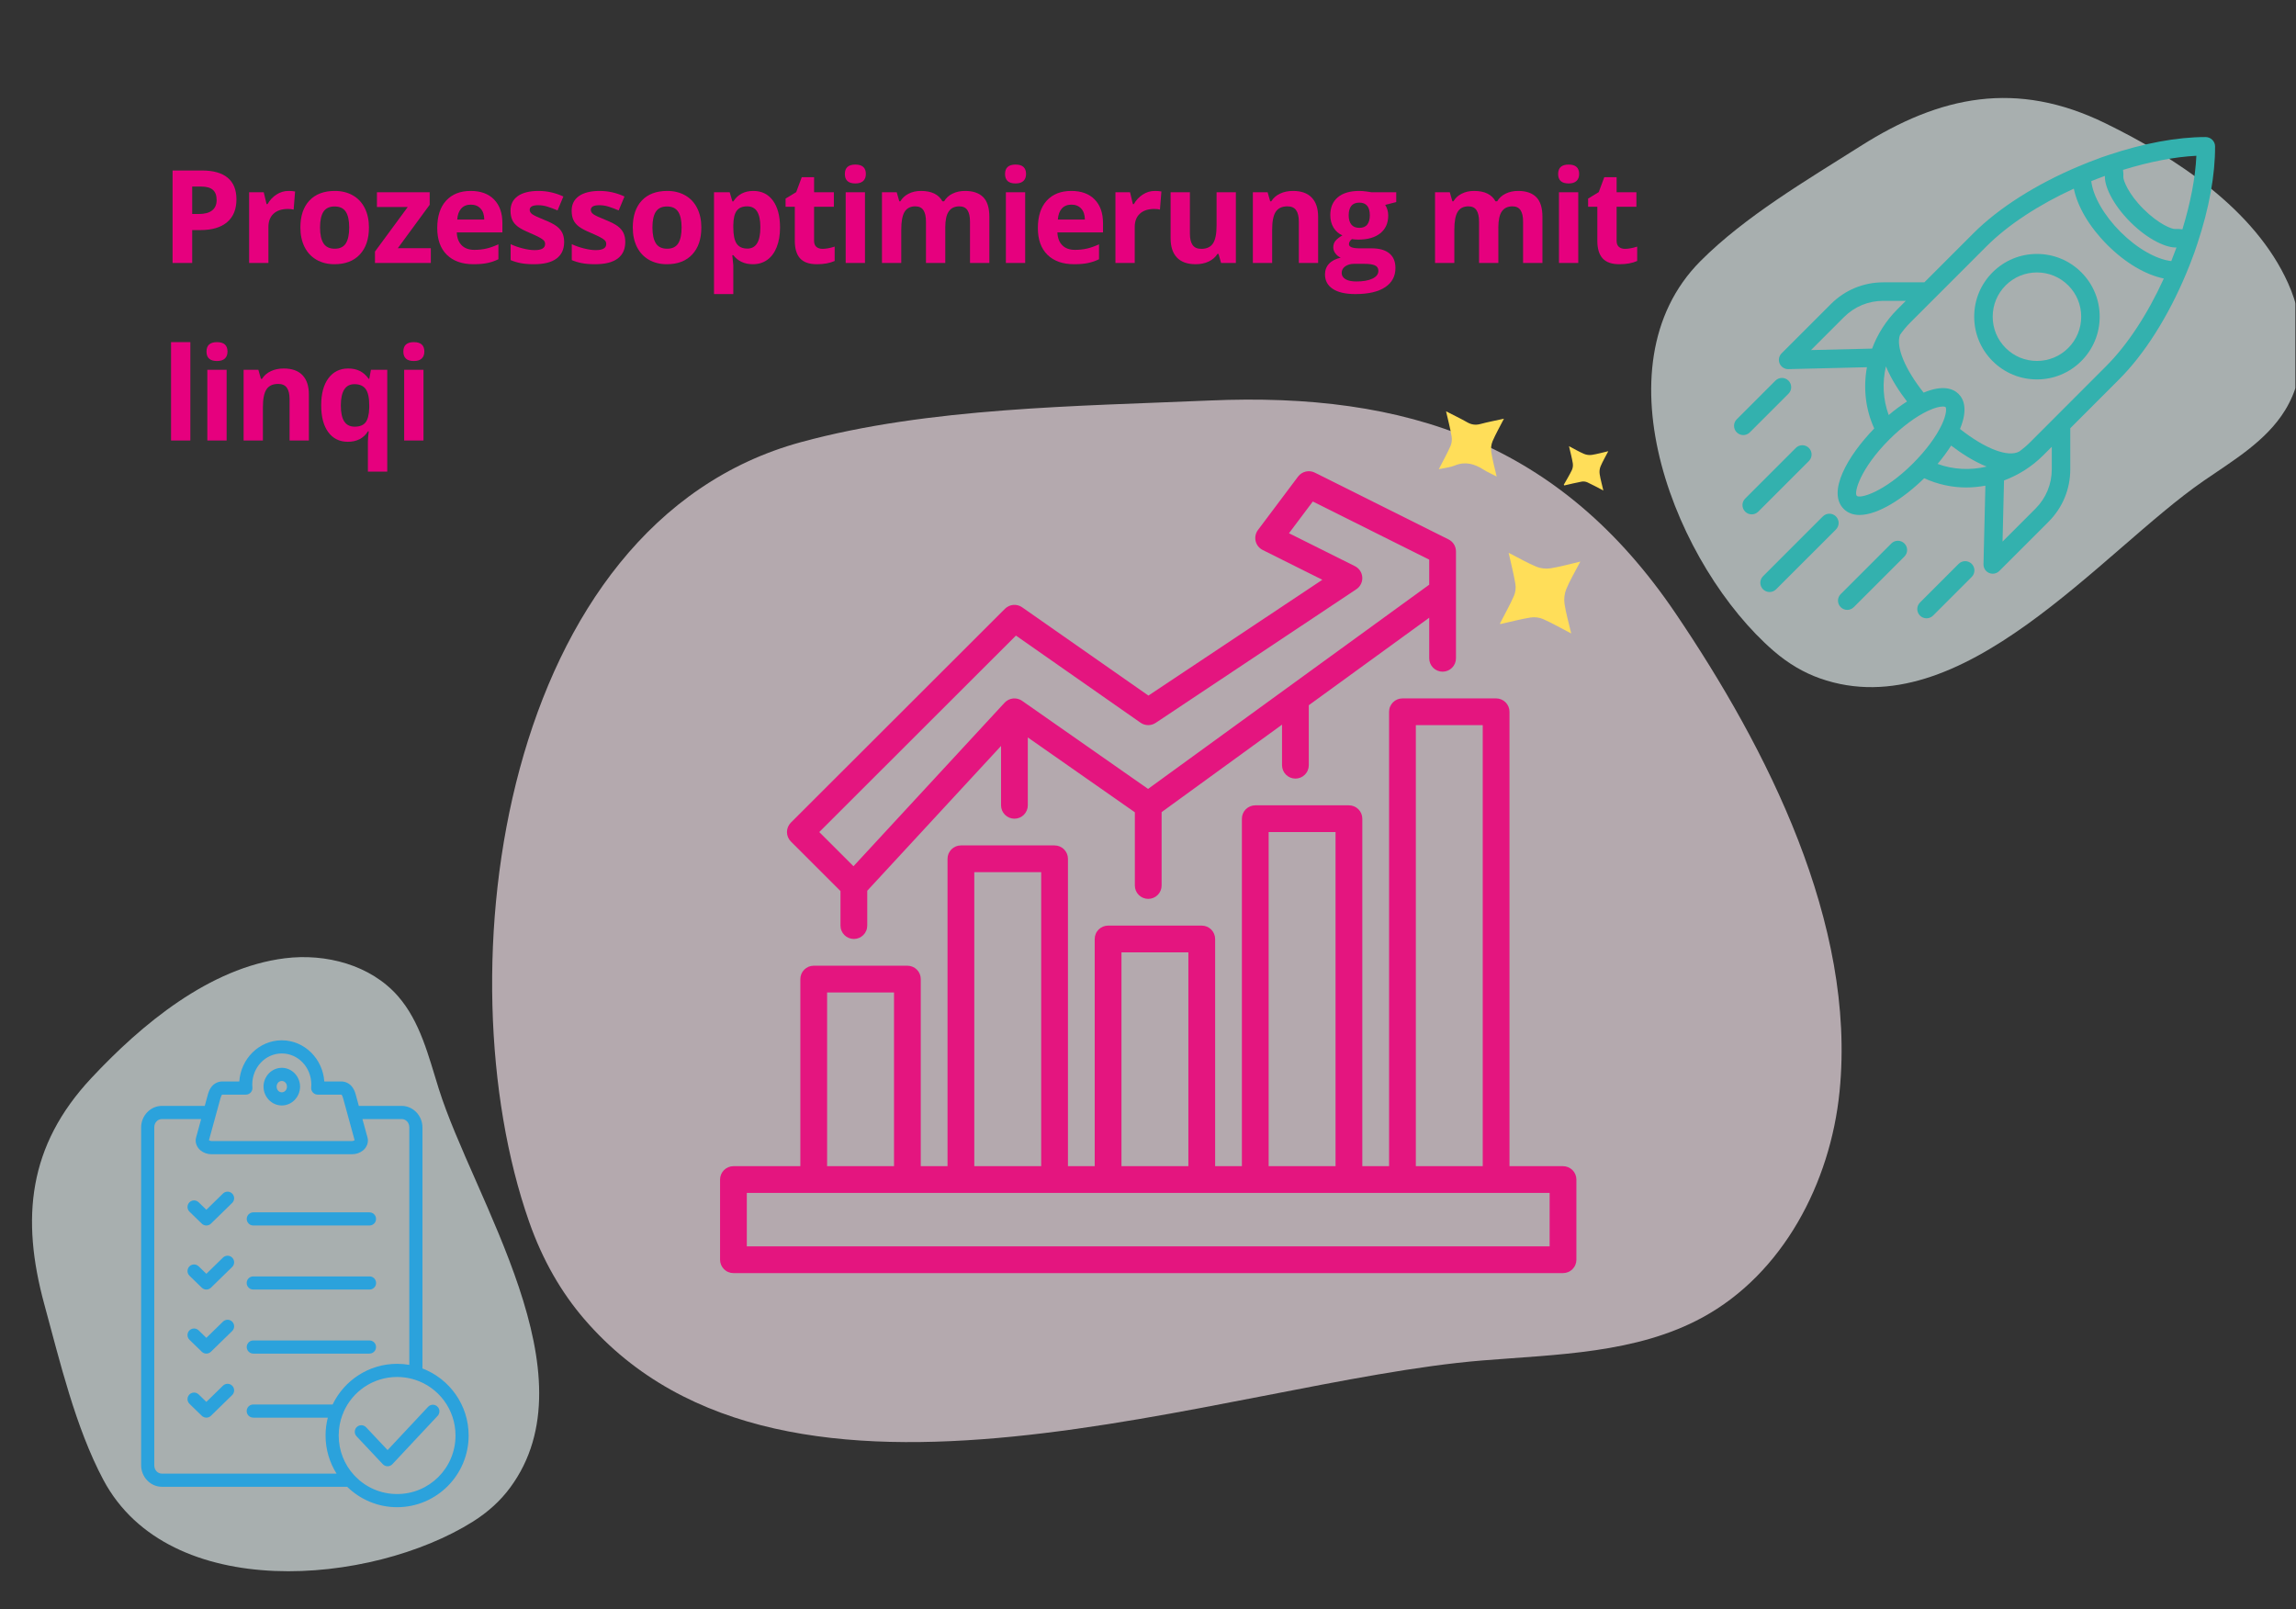
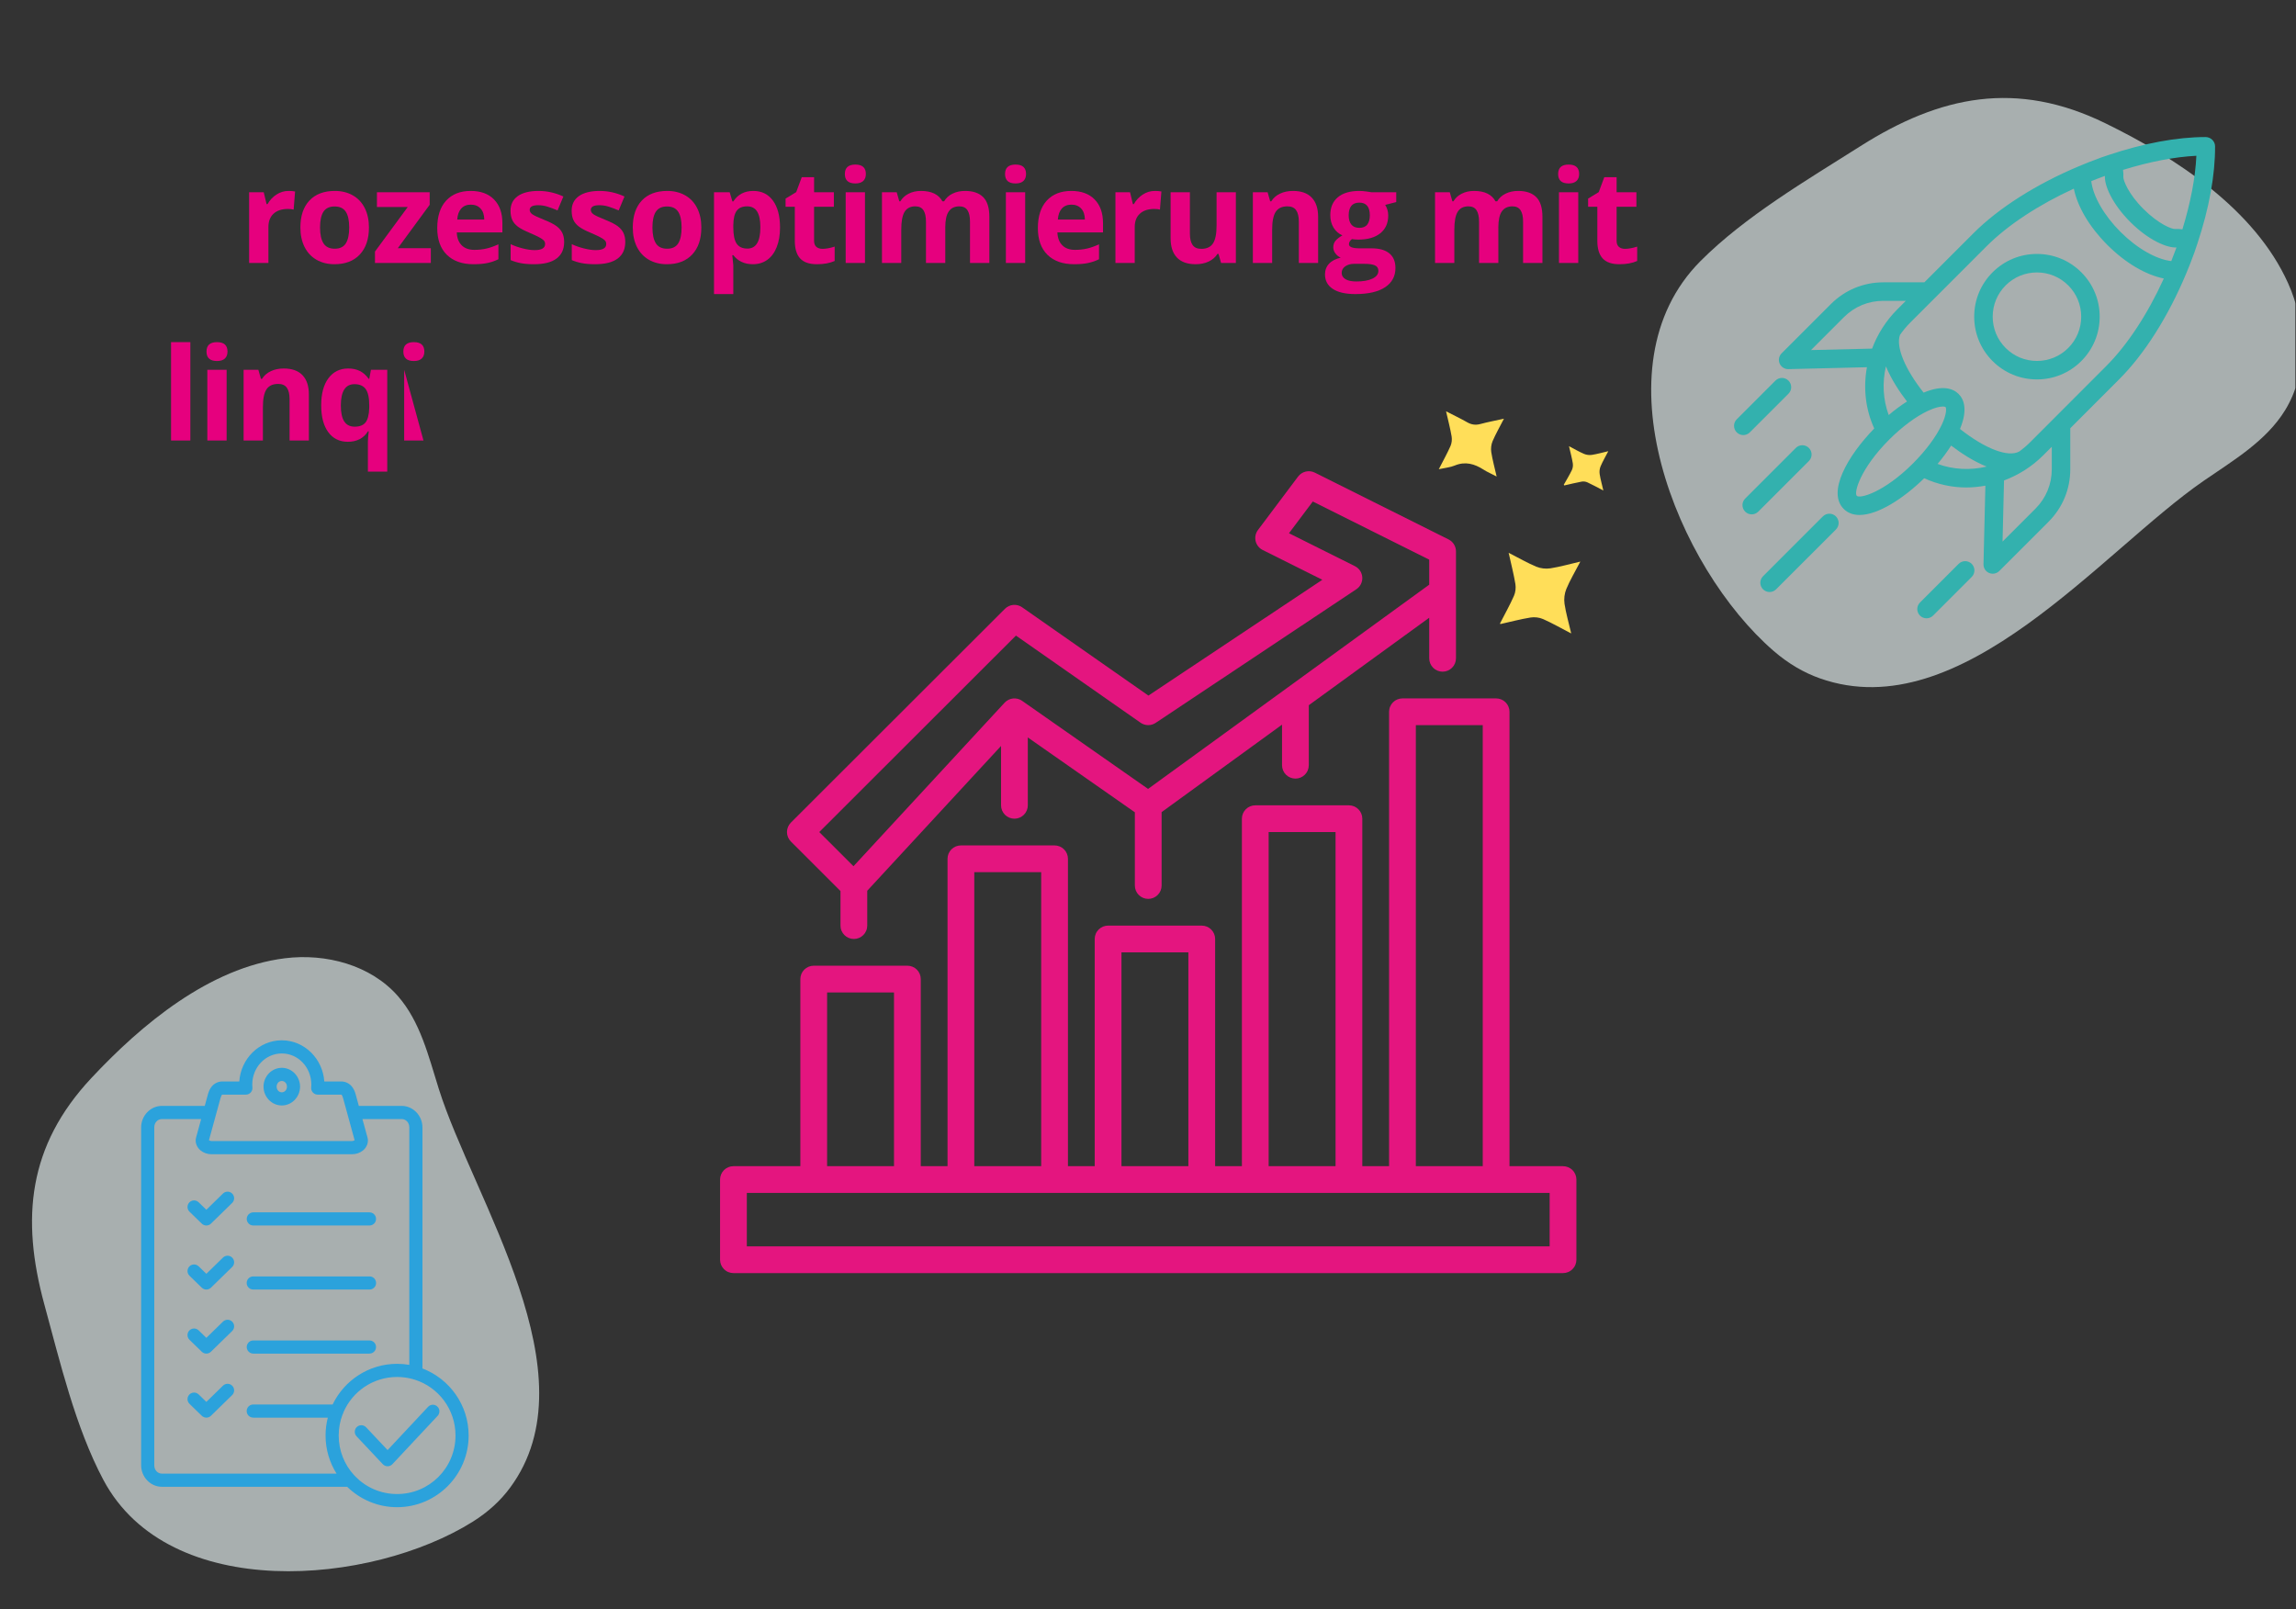
<svg xmlns="http://www.w3.org/2000/svg" width="1849" zoomAndPan="magnify" viewBox="0 0 1386.75 972" height="1296" preserveAspectRatio="xMidYMid meet" version="1.0">
  <rect x="0" y="0" width="1386.75" height="972" fill="#333333" stroke="none" />
  <defs>
    <filter x="0%" y="0%" width="100%" height="100%" id="bfb67f5c0a">
      <feColorMatrix values="0 0 0 0 1 0 0 0 0 1 0 0 0 0 1 0 0 0 1 0" color-interpolation-filters="sRGB" />
    </filter>
    <g />
    <clipPath id="97a0b4a488">
      <path d="M 949 6 L 1386.5 6 L 1386.5 449 L 949 449 Z M 949 6 " clip-rule="nonzero" />
    </clipPath>
    <mask id="9d5c3d49ce">
      <g filter="url(#bfb67f5c0a)">
        <rect x="-138.675" width="1664.1" fill="#000000" y="-97.2" height="1166.4" fill-opacity="0.64" />
      </g>
    </mask>
    <clipPath id="b555955b60">
      <path d="M 48 53 L 437.5 53 L 437.5 410 L 48 410 Z M 48 53 " clip-rule="nonzero" />
    </clipPath>
    <clipPath id="c02f49e4dd">
      <path d="M 499.91 327.16 L 121.652 480.082 L -13 147.023 L 365.258 -5.898 Z M 499.91 327.16 " clip-rule="nonzero" />
    </clipPath>
    <clipPath id="176e7b0e36">
      <path d="M 121.367 480.199 L 499.625 327.273 L 364.977 -5.785 L -13.281 147.137 Z M 121.367 480.199 " clip-rule="nonzero" />
    </clipPath>
    <clipPath id="4b6f24aa73">
      <rect x="0" width="438" y="0" height="443" />
    </clipPath>
    <mask id="ef4b6302cb">
      <g filter="url(#bfb67f5c0a)">
        <rect x="-138.675" width="1664.1" fill="#000000" y="-97.2" height="1166.4" fill-opacity="0.64" />
      </g>
    </mask>
    <clipPath id="cef2683918">
      <path d="M 39 61 L 855 61 L 855 692 L 39 692 Z M 39 61 " clip-rule="nonzero" />
    </clipPath>
    <clipPath id="31668551c6">
-       <path d="M 804.988 841.062 L -36.758 724.707 L 65.629 -16 L 907.375 100.355 Z M 804.988 841.062 " clip-rule="nonzero" />
-     </clipPath>
+       </clipPath>
    <clipPath id="de1d6e6b40">
      <path d="M -36.605 724.73 L 805.141 841.086 L 907.527 100.379 L 65.781 -15.977 Z M -36.605 724.73 " clip-rule="nonzero" />
    </clipPath>
    <clipPath id="d9e95237f6">
      <rect x="0" width="904" y="0" height="768" />
    </clipPath>
    <mask id="ce11cfd0b7">
      <g filter="url(#bfb67f5c0a)">
        <rect x="-138.675" width="1664.1" fill="#000000" y="-97.2" height="1166.4" fill-opacity="0.64" />
      </g>
    </mask>
    <clipPath id="b04bbd2865">
      <path d="M 13 11 L 320 11 L 320 383 L 13 383 Z M 13 11 " clip-rule="nonzero" />
    </clipPath>
    <clipPath id="8a036bb98a">
      <path d="M 329.789 -3.023 L 362.668 378.812 L 27.156 407.703 L -5.719 25.863 Z M 329.789 -3.023 " clip-rule="nonzero" />
    </clipPath>
    <clipPath id="d1eb9ff23f">
      <path d="M 362.648 378.605 L 329.773 -3.234 L -5.738 25.656 L 27.141 407.492 Z M 362.648 378.605 " clip-rule="nonzero" />
    </clipPath>
    <clipPath id="defc5af809">
      <rect x="0" width="329" y="0" height="395" />
    </clipPath>
    <clipPath id="9426c2aa8f">
      <path d="M 434.766 421 L 952.266 421 L 952.266 768.957 L 434.766 768.957 Z M 434.766 421 " clip-rule="nonzero" />
    </clipPath>
    <clipPath id="85b0a4b755">
      <path d="M 1074 82.613 L 1337.82 82.613 L 1337.82 347 L 1074 347 Z M 1074 82.613 " clip-rule="nonzero" />
    </clipPath>
    <clipPath id="f4f67af362">
      <path d="M 1158 338 L 1193 338 L 1193 373.613 L 1158 373.613 Z M 1158 338 " clip-rule="nonzero" />
    </clipPath>
    <clipPath id="000340630d">
-       <path d="M 841 332 L 869 332 L 869 360 L 841 360 Z M 841 332 " clip-rule="nonzero" />
-     </clipPath>
+       </clipPath>
    <clipPath id="0d9a9b0836">
      <path d="M 923.387 209.508 L 1016.781 329.746 L 924.973 401.059 L 831.578 280.82 Z M 923.387 209.508 " clip-rule="nonzero" />
    </clipPath>
    <clipPath id="153b067a34">
-       <path d="M 801.297 304.336 L 894.691 424.578 L 1016.707 329.801 L 923.312 209.562 Z M 801.297 304.336 " clip-rule="nonzero" />
-     </clipPath>
+       </clipPath>
    <clipPath id="69c0a3d453">
      <path d="M 944 269 L 972 269 L 972 297 L 944 297 Z M 944 269 " clip-rule="nonzero" />
    </clipPath>
    <clipPath id="df812a23fd">
      <path d="M 923.387 209.508 L 1016.781 329.746 L 924.973 401.059 L 831.578 280.82 Z M 923.387 209.508 " clip-rule="nonzero" />
    </clipPath>
    <clipPath id="0a8fe6bc4c">
      <path d="M 801.297 304.336 L 894.691 424.578 L 1016.707 329.801 L 923.312 209.562 Z M 801.297 304.336 " clip-rule="nonzero" />
    </clipPath>
    <clipPath id="a33c6cb2c9">
      <path d="M 905 333 L 955 333 L 955 383 L 905 383 Z M 905 333 " clip-rule="nonzero" />
    </clipPath>
    <clipPath id="c093691e47">
      <path d="M 923.387 209.508 L 1016.781 329.746 L 924.973 401.059 L 831.578 280.82 Z M 923.387 209.508 " clip-rule="nonzero" />
    </clipPath>
    <clipPath id="fee1e1f3d7">
      <path d="M 801.297 304.336 L 894.691 424.578 L 1016.707 329.801 L 923.312 209.562 Z M 801.297 304.336 " clip-rule="nonzero" />
    </clipPath>
    <clipPath id="11858f6dc5">
      <path d="M 869 248 L 909 248 L 909 288 L 869 288 Z M 869 248 " clip-rule="nonzero" />
    </clipPath>
    <clipPath id="ee1dd63241">
      <path d="M 923.387 209.508 L 1016.781 329.746 L 924.973 401.059 L 831.578 280.82 Z M 923.387 209.508 " clip-rule="nonzero" />
    </clipPath>
    <clipPath id="e684ac937e">
      <path d="M 801.297 304.336 L 894.691 424.578 L 1016.707 329.801 L 923.312 209.562 Z M 801.297 304.336 " clip-rule="nonzero" />
    </clipPath>
    <clipPath id="03d9bec433">
      <path d="M 85.18 628.34 L 283.18 628.34 L 283.18 910.34 L 85.18 910.34 Z M 85.18 628.34 " clip-rule="nonzero" />
    </clipPath>
  </defs>
  <g clip-path="url(#97a0b4a488)">
    <g mask="url(#9d5c3d49ce)">
      <g transform="matrix(1, 0, 0, 1, 949, 6)">
        <g clip-path="url(#4b6f24aa73)">
          <g clip-path="url(#b555955b60)">
            <g clip-path="url(#c02f49e4dd)">
              <g clip-path="url(#176e7b0e36)">
                <path fill="#eaf6f6" d="M 150.242 403.738 C 140.668 400.359 131.297 394.977 122.277 387.184 C 64.078 336.891 14.41 215.609 78.031 151.727 C 105.074 124.574 142.453 102.699 174.699 82.254 C 223.023 51.613 269.074 42.297 322.613 68.457 C 365.086 89.211 412.902 120.359 432.984 165.078 C 443.887 189.348 445.09 219.074 431.184 241.738 C 419.727 260.402 399.992 272.008 381.965 284.434 C 320.441 326.824 235.75 433.934 150.242 403.738 " fill-opacity="1" fill-rule="nonzero" />
              </g>
            </g>
          </g>
        </g>
      </g>
    </g>
  </g>
  <g mask="url(#ef4b6302cb)">
    <g transform="matrix(1, 0, 0, 1, 258, 180)">
      <g clip-path="url(#d9e95237f6)">
        <g clip-path="url(#cef2683918)">
          <g clip-path="url(#31668551c6)">
            <g clip-path="url(#de1d6e6b40)">
              <path fill="#feecf4" d="M 94.859 616.699 C 81.074 600.664 69.738 581.238 61.539 557.816 C 8.613 406.691 44.75 136.309 225.922 87.012 C 302.926 66.062 393.125 65.359 472.566 61.906 C 591.629 56.73 684.453 87.68 754 190.422 C 809.168 271.93 863.199 377.73 853.07 479.262 C 847.578 534.363 818.914 589.262 770.285 615.734 C 730.227 637.535 682.555 638.012 637.105 641.73 C 482.02 654.422 217.953 759.875 94.859 616.699 " fill-opacity="1" fill-rule="nonzero" />
            </g>
          </g>
        </g>
      </g>
    </g>
  </g>
  <g mask="url(#ce11cfd0b7)">
    <g transform="matrix(1, 0, 0, 1, 6, 567)">
      <g clip-path="url(#defc5af809)">
        <g clip-path="url(#b04bbd2865)">
          <g clip-path="url(#8a036bb98a)">
            <g clip-path="url(#d1eb9ff23f)">
              <path fill="#eaf6f6" d="M 302.09 331.562 C 296.422 339.227 289.023 346.148 279.555 352.094 C 218.465 390.453 96.117 401.543 56.395 326.777 C 39.512 295 30.203 255.398 20.762 220.805 C 6.609 168.953 10.941 125.035 49.125 84.195 C 79.414 51.793 120.488 17.473 166.09 11.793 C 190.836 8.711 217.805 15.84 234.281 34.586 C 247.852 50.031 252.82 70.949 258.988 90.566 C 280.031 157.512 352.688 263.133 302.09 331.562 " fill-opacity="1" fill-rule="nonzero" />
            </g>
          </g>
        </g>
      </g>
    </g>
  </g>
  <g clip-path="url(#9426c2aa8f)">
    <path fill="#e4157f" d="M 944.039 704.371 L 911.711 704.371 L 911.711 429.91 C 911.711 429.379 911.66 428.855 911.559 428.336 C 911.453 427.812 911.301 427.309 911.098 426.82 C 910.895 426.332 910.645 425.863 910.352 425.426 C 910.055 424.984 909.723 424.574 909.348 424.199 C 908.969 423.824 908.562 423.492 908.121 423.195 C 907.68 422.902 907.215 422.652 906.723 422.449 C 906.234 422.25 905.727 422.094 905.207 421.992 C 904.688 421.887 904.16 421.836 903.633 421.836 L 847.062 421.836 C 846.531 421.836 846.004 421.887 845.484 421.992 C 844.965 422.094 844.461 422.25 843.969 422.449 C 843.477 422.652 843.012 422.902 842.57 423.195 C 842.129 423.492 841.723 423.828 841.348 424.199 C 840.973 424.574 840.637 424.984 840.344 425.426 C 840.047 425.863 839.797 426.332 839.594 426.82 C 839.391 427.309 839.238 427.812 839.137 428.336 C 839.031 428.855 838.98 429.379 838.98 429.91 L 838.98 704.371 L 822.816 704.371 L 822.816 494.488 C 822.816 493.957 822.766 493.434 822.66 492.914 C 822.559 492.395 822.406 491.887 822.203 491.398 C 822 490.91 821.75 490.445 821.453 490.004 C 821.16 489.562 820.824 489.156 820.449 488.781 C 820.074 488.406 819.668 488.07 819.227 487.777 C 818.785 487.48 818.32 487.234 817.828 487.031 C 817.34 486.828 816.832 486.676 816.312 486.57 C 815.793 486.469 815.266 486.414 814.734 486.414 L 758.164 486.414 C 757.637 486.414 757.109 486.469 756.59 486.57 C 756.07 486.676 755.562 486.828 755.074 487.031 C 754.582 487.234 754.117 487.48 753.676 487.777 C 753.234 488.07 752.828 488.406 752.453 488.781 C 752.074 489.156 751.742 489.562 751.445 490.004 C 751.152 490.445 750.902 490.91 750.699 491.398 C 750.496 491.887 750.344 492.395 750.238 492.914 C 750.137 493.434 750.086 493.957 750.086 494.488 L 750.086 704.371 L 733.922 704.371 L 733.922 567.141 C 733.922 566.609 733.871 566.086 733.766 565.562 C 733.664 565.043 733.508 564.539 733.305 564.051 C 733.102 563.559 732.855 563.094 732.559 562.656 C 732.266 562.215 731.93 561.805 731.555 561.43 C 731.18 561.055 730.77 560.723 730.328 560.426 C 729.887 560.133 729.422 559.883 728.934 559.68 C 728.441 559.477 727.938 559.324 727.418 559.223 C 726.895 559.117 726.371 559.066 725.84 559.066 L 669.27 559.066 C 668.738 559.066 668.215 559.117 667.691 559.223 C 667.172 559.324 666.668 559.477 666.176 559.68 C 665.688 559.883 665.223 560.133 664.781 560.426 C 664.34 560.723 663.93 561.055 663.555 561.43 C 663.18 561.805 662.844 562.215 662.551 562.656 C 662.254 563.094 662.008 563.559 661.805 564.051 C 661.602 564.539 661.445 565.043 661.344 565.562 C 661.238 566.086 661.188 566.609 661.188 567.141 L 661.188 704.371 L 645.027 704.371 L 645.027 518.703 C 645.027 518.176 644.973 517.648 644.871 517.129 C 644.766 516.609 644.613 516.105 644.41 515.617 C 644.207 515.125 643.957 514.66 643.664 514.219 C 643.367 513.781 643.035 513.371 642.66 512.996 C 642.285 512.621 641.875 512.289 641.434 511.992 C 640.992 511.699 640.527 511.449 640.035 511.246 C 639.547 511.043 639.043 510.891 638.52 510.789 C 638 510.684 637.477 510.633 636.945 510.633 L 580.375 510.633 C 579.844 510.633 579.316 510.684 578.797 510.789 C 578.277 510.891 577.773 511.043 577.281 511.246 C 576.793 511.449 576.324 511.699 575.883 511.992 C 575.441 512.289 575.035 512.621 574.66 512.996 C 574.285 513.371 573.949 513.781 573.656 514.219 C 573.359 514.66 573.109 515.125 572.906 515.617 C 572.703 516.105 572.551 516.609 572.449 517.129 C 572.344 517.648 572.293 518.176 572.293 518.703 L 572.293 704.371 L 556.129 704.371 L 556.129 591.355 C 556.129 590.828 556.078 590.301 555.973 589.781 C 555.871 589.262 555.719 588.758 555.516 588.266 C 555.312 587.777 555.062 587.312 554.77 586.871 C 554.473 586.43 554.137 586.023 553.762 585.648 C 553.387 585.273 552.98 584.938 552.539 584.645 C 552.098 584.352 551.633 584.102 551.141 583.898 C 550.652 583.695 550.145 583.543 549.625 583.438 C 549.105 583.336 548.578 583.285 548.047 583.285 L 491.477 583.285 C 490.949 583.285 490.422 583.336 489.902 583.438 C 489.383 583.543 488.875 583.695 488.387 583.898 C 487.895 584.102 487.43 584.352 486.988 584.645 C 486.547 584.938 486.141 585.273 485.766 585.648 C 485.387 586.023 485.055 586.43 484.758 586.871 C 484.465 587.312 484.215 587.777 484.012 588.266 C 483.809 588.758 483.656 589.262 483.551 589.781 C 483.449 590.301 483.398 590.828 483.398 591.355 L 483.398 704.371 L 442.988 704.371 C 442.461 704.371 441.934 704.422 441.414 704.523 C 440.891 704.629 440.387 704.781 439.898 704.984 C 439.406 705.188 438.941 705.434 438.5 705.73 C 438.059 706.023 437.652 706.359 437.273 706.734 C 436.898 707.109 436.566 707.516 436.27 707.957 C 435.977 708.398 435.727 708.863 435.523 709.352 C 435.32 709.844 435.168 710.348 435.062 710.867 C 434.961 711.387 434.906 711.91 434.906 712.441 L 434.906 760.875 C 434.906 761.406 434.961 761.93 435.062 762.449 C 435.168 762.969 435.32 763.477 435.523 763.965 C 435.727 764.453 435.977 764.922 436.27 765.359 C 436.566 765.801 436.898 766.211 437.273 766.582 C 437.652 766.957 438.059 767.293 438.5 767.586 C 438.941 767.883 439.406 768.133 439.898 768.332 C 440.387 768.535 440.891 768.691 441.414 768.793 C 441.934 768.898 442.461 768.949 442.988 768.949 L 944.039 768.949 C 944.57 768.949 945.094 768.898 945.613 768.793 C 946.137 768.691 946.641 768.535 947.133 768.332 C 947.621 768.133 948.086 767.883 948.527 767.586 C 948.969 767.293 949.379 766.957 949.754 766.582 C 950.129 766.211 950.465 765.801 950.758 765.359 C 951.055 764.922 951.301 764.453 951.504 763.965 C 951.707 763.477 951.859 762.969 951.965 762.449 C 952.066 761.93 952.121 761.406 952.121 760.875 L 952.121 712.441 C 952.121 711.91 952.066 711.387 951.965 710.867 C 951.859 710.348 951.707 709.844 951.504 709.352 C 951.301 708.863 951.055 708.398 950.758 707.957 C 950.465 707.516 950.129 707.109 949.754 706.734 C 949.379 706.359 948.969 706.023 948.527 705.73 C 948.086 705.434 947.621 705.188 947.133 704.984 C 946.641 704.781 946.137 704.629 945.613 704.523 C 945.094 704.422 944.57 704.371 944.039 704.371 Z M 855.145 437.98 L 895.551 437.98 L 895.551 704.371 L 855.145 704.371 Z M 766.246 502.559 L 806.652 502.559 L 806.652 704.371 L 766.246 704.371 Z M 677.352 575.211 L 717.758 575.211 L 717.758 704.371 L 677.352 704.371 Z M 588.457 526.777 L 628.863 526.777 L 628.863 704.371 L 588.457 704.371 Z M 499.559 599.43 L 539.969 599.43 L 539.969 704.371 L 499.559 704.371 Z M 935.957 752.805 L 451.07 752.805 L 451.07 720.516 L 935.957 720.516 Z M 935.957 752.805 " fill-opacity="1" fill-rule="nonzero" />
  </g>
  <path fill="#e4157f" d="M 507.641 538.188 L 507.641 559.062 C 507.641 559.594 507.691 560.117 507.797 560.637 C 507.898 561.156 508.055 561.664 508.258 562.152 C 508.461 562.641 508.707 563.105 509.004 563.547 C 509.297 563.988 509.633 564.395 510.008 564.77 C 510.383 565.145 510.793 565.48 511.234 565.773 C 511.676 566.07 512.141 566.316 512.629 566.52 C 513.121 566.723 513.625 566.875 514.145 566.98 C 514.668 567.082 515.191 567.137 515.723 567.137 C 516.254 567.137 516.777 567.082 517.301 566.98 C 517.82 566.875 518.324 566.723 518.816 566.52 C 519.305 566.316 519.77 566.07 520.211 565.773 C 520.652 565.48 521.062 565.145 521.438 564.77 C 521.812 564.395 522.148 563.988 522.441 563.547 C 522.738 563.105 522.984 562.641 523.188 562.152 C 523.391 561.664 523.547 561.156 523.648 560.637 C 523.754 560.117 523.805 559.594 523.805 559.062 L 523.805 538.008 L 604.617 450.555 L 604.617 486.414 C 604.617 486.945 604.672 487.469 604.773 487.992 C 604.879 488.512 605.031 489.016 605.234 489.504 C 605.438 489.996 605.684 490.461 605.98 490.898 C 606.273 491.34 606.609 491.75 606.984 492.125 C 607.359 492.5 607.77 492.832 608.211 493.129 C 608.652 493.422 609.117 493.672 609.605 493.875 C 610.098 494.078 610.602 494.23 611.125 494.332 C 611.645 494.438 612.168 494.488 612.699 494.488 C 613.23 494.488 613.758 494.438 614.277 494.332 C 614.797 494.23 615.301 494.078 615.793 493.875 C 616.281 493.672 616.75 493.422 617.191 493.129 C 617.629 492.832 618.039 492.5 618.414 492.125 C 618.789 491.75 619.125 491.34 619.418 490.898 C 619.715 490.461 619.965 489.996 620.168 489.504 C 620.367 489.016 620.523 488.512 620.625 487.992 C 620.73 487.469 620.781 486.945 620.781 486.414 L 620.781 445.414 L 685.434 490.621 L 685.434 534.852 C 685.434 535.383 685.484 535.906 685.59 536.426 C 685.691 536.945 685.844 537.453 686.047 537.941 C 686.25 538.43 686.5 538.895 686.793 539.336 C 687.09 539.777 687.426 540.184 687.801 540.559 C 688.176 540.934 688.582 541.27 689.023 541.562 C 689.465 541.859 689.93 542.105 690.422 542.309 C 690.91 542.512 691.418 542.664 691.938 542.77 C 692.457 542.871 692.984 542.926 693.516 542.926 C 694.043 542.926 694.57 542.871 695.09 542.77 C 695.609 542.664 696.117 542.512 696.605 542.309 C 697.098 542.105 697.562 541.859 698.004 541.562 C 698.445 541.27 698.852 540.934 699.23 540.559 C 699.605 540.184 699.938 539.777 700.234 539.336 C 700.527 538.895 700.777 538.43 700.98 537.941 C 701.184 537.453 701.336 536.945 701.441 536.426 C 701.543 535.906 701.594 535.383 701.594 534.852 L 701.594 490.527 L 774.328 437.688 L 774.328 462.195 C 774.328 462.727 774.379 463.25 774.484 463.77 C 774.586 464.293 774.742 464.797 774.945 465.285 C 775.148 465.773 775.395 466.242 775.691 466.68 C 775.984 467.121 776.32 467.531 776.695 467.906 C 777.07 468.277 777.48 468.613 777.922 468.91 C 778.359 469.203 778.828 469.453 779.316 469.656 C 779.809 469.855 780.312 470.012 780.832 470.113 C 781.355 470.219 781.879 470.27 782.41 470.27 C 782.941 470.27 783.465 470.219 783.988 470.113 C 784.508 470.012 785.012 469.855 785.504 469.656 C 785.992 469.453 786.457 469.203 786.898 468.91 C 787.34 468.613 787.75 468.277 788.125 467.906 C 788.5 467.531 788.836 467.121 789.129 466.68 C 789.426 466.242 789.672 465.773 789.875 465.285 C 790.078 464.797 790.234 464.293 790.336 463.77 C 790.441 463.25 790.492 462.727 790.492 462.195 L 790.492 425.949 L 863.223 373.109 L 863.223 397.617 C 863.223 398.148 863.277 398.672 863.379 399.191 C 863.484 399.711 863.637 400.219 863.84 400.707 C 864.043 401.195 864.293 401.66 864.586 402.102 C 864.883 402.543 865.215 402.949 865.59 403.324 C 865.965 403.699 866.375 404.035 866.816 404.328 C 867.258 404.625 867.723 404.871 868.215 405.074 C 868.703 405.277 869.207 405.43 869.73 405.535 C 870.25 405.637 870.773 405.691 871.305 405.691 C 871.836 405.691 872.363 405.637 872.883 405.535 C 873.402 405.43 873.906 405.277 874.398 405.074 C 874.887 404.871 875.355 404.625 875.797 404.328 C 876.238 404.035 876.645 403.699 877.02 403.324 C 877.395 402.949 877.73 402.543 878.023 402.102 C 878.32 401.66 878.57 401.195 878.773 400.707 C 878.977 400.219 879.129 399.711 879.23 399.191 C 879.336 398.672 879.387 398.148 879.387 397.617 L 879.387 333.039 C 879.387 332.289 879.285 331.555 879.078 330.832 C 878.875 330.113 878.574 329.434 878.18 328.793 C 877.785 328.156 877.312 327.586 876.758 327.078 C 876.203 326.574 875.59 326.152 874.922 325.816 L 794.105 285.457 C 793.688 285.246 793.25 285.078 792.801 284.941 C 792.352 284.809 791.895 284.715 791.426 284.664 C 790.961 284.609 790.492 284.598 790.023 284.625 C 789.555 284.652 789.094 284.719 788.637 284.828 C 788.18 284.934 787.738 285.082 787.305 285.266 C 786.875 285.449 786.461 285.672 786.07 285.926 C 785.676 286.184 785.309 286.473 784.965 286.793 C 784.621 287.113 784.309 287.457 784.027 287.832 L 759.785 320.121 C 759.43 320.598 759.129 321.102 758.887 321.641 C 758.641 322.18 758.457 322.738 758.336 323.316 C 758.215 323.895 758.16 324.48 758.168 325.07 C 758.176 325.664 758.246 326.246 758.383 326.82 C 758.52 327.398 758.715 327.949 758.973 328.484 C 759.23 329.016 759.543 329.512 759.91 329.977 C 760.277 330.441 760.691 330.859 761.148 331.23 C 761.609 331.605 762.102 331.922 762.633 332.188 L 798.668 350.184 L 693.625 420.129 L 617.332 366.789 C 616.945 366.52 616.539 366.285 616.113 366.086 C 615.688 365.887 615.246 365.727 614.789 365.605 C 614.332 365.484 613.871 365.402 613.402 365.359 C 612.934 365.32 612.465 365.32 611.992 365.359 C 611.523 365.402 611.062 365.484 610.605 365.605 C 610.152 365.727 609.711 365.891 609.285 366.09 C 608.855 366.285 608.449 366.523 608.062 366.793 C 607.68 367.062 607.32 367.363 606.984 367.699 L 477.684 496.855 C 477.309 497.23 476.973 497.637 476.68 498.078 C 476.383 498.52 476.133 498.984 475.93 499.473 C 475.73 499.965 475.574 500.469 475.473 500.988 C 475.367 501.508 475.316 502.031 475.316 502.562 C 475.316 503.094 475.367 503.617 475.473 504.137 C 475.574 504.656 475.73 505.16 475.93 505.652 C 476.133 506.141 476.383 506.605 476.68 507.047 C 476.973 507.488 477.309 507.895 477.684 508.27 Z M 613.617 383.895 L 688.879 436.52 C 689.543 436.984 690.266 437.344 691.039 437.59 C 691.812 437.84 692.605 437.969 693.418 437.977 C 694.234 437.984 695.031 437.875 695.809 437.645 C 696.59 437.41 697.316 437.07 697.992 436.621 L 819.215 355.898 C 819.508 355.703 819.789 355.488 820.051 355.258 C 820.316 355.023 820.566 354.777 820.801 354.512 C 821.031 354.246 821.246 353.969 821.445 353.676 C 821.641 353.387 821.816 353.082 821.973 352.766 C 822.129 352.449 822.266 352.125 822.379 351.793 C 822.492 351.461 822.586 351.121 822.656 350.777 C 822.723 350.43 822.77 350.082 822.797 349.73 C 822.82 349.379 822.82 349.027 822.797 348.676 C 822.777 348.328 822.73 347.977 822.664 347.633 C 822.598 347.285 822.508 346.945 822.395 346.613 C 822.285 346.281 822.148 345.953 821.996 345.637 C 821.84 345.32 821.668 345.016 821.473 344.723 C 821.277 344.43 821.062 344.148 820.832 343.883 C 820.602 343.617 820.355 343.371 820.09 343.137 C 819.828 342.902 819.551 342.688 819.258 342.492 C 818.965 342.293 818.66 342.117 818.348 341.957 L 778.523 322.074 L 792.914 302.91 L 863.223 338.031 L 863.223 353.148 L 693.422 476.5 L 617.332 423.297 C 616.934 423.02 616.516 422.777 616.074 422.574 C 615.637 422.375 615.18 422.211 614.711 422.09 C 614.242 421.973 613.766 421.895 613.281 421.859 C 612.797 421.824 612.316 421.832 611.832 421.883 C 611.352 421.938 610.879 422.031 610.414 422.168 C 609.945 422.305 609.5 422.48 609.066 422.699 C 608.633 422.918 608.223 423.172 607.836 423.465 C 607.449 423.754 607.09 424.078 606.762 424.434 L 515.488 523.203 L 494.824 502.559 Z M 613.617 383.895 " fill-opacity="1" fill-rule="nonzero" />
  <g clip-path="url(#85b0a4b755)">
    <path fill="#33b1ae" d="M 1332.129 82.773 C 1314.84 82.773 1294.734 86.527 1273.703 93.566 C 1273.688 93.57 1273.676 93.566 1273.66 93.57 C 1273.648 93.578 1273.645 93.582 1273.633 93.586 C 1271.93 94.156 1270.227 94.711 1268.512 95.324 C 1268.344 95.387 1268.168 95.457 1268.004 95.543 C 1263.758 97.074 1259.586 98.73 1255.473 100.465 C 1255.453 100.469 1255.43 100.484 1255.406 100.492 C 1229.914 111.227 1207.277 125.531 1192.012 140.797 L 1162.277 170.531 L 1137.465 170.531 C 1125.523 170.531 1114.297 175.184 1105.848 183.629 L 1076.059 213.418 C 1074.445 215.031 1073.977 217.465 1074.875 219.566 C 1075.754 221.621 1077.781 222.949 1080.008 222.949 C 1080.055 222.949 1080.098 222.949 1080.141 222.949 L 1127.598 221.805 C 1125.324 234.246 1126.695 247.168 1132.02 258.805 C 1115.867 275.387 1103.445 297.258 1113.566 307.379 C 1116.102 309.922 1119.379 311.039 1123.133 311.039 C 1134.348 311.039 1149.758 300.992 1162.191 288.863 C 1170.242 292.535 1178.871 294.438 1187.57 294.438 C 1191.441 294.438 1195.312 294.043 1199.145 293.344 L 1198 340.809 C 1197.945 343.094 1199.285 345.176 1201.387 346.074 C 1202.094 346.379 1202.844 346.527 1203.586 346.527 C 1205.039 346.527 1206.469 345.957 1207.535 344.891 L 1237.32 315.105 C 1245.766 306.652 1250.418 295.426 1250.418 283.484 L 1250.418 258.66 L 1279.934 229.113 C 1295.305 213.785 1309.652 191.004 1320.375 165.332 C 1320.375 165.328 1320.383 165.328 1320.383 165.32 C 1322.176 161.031 1323.891 156.688 1325.465 152.258 C 1326.051 150.609 1326.578 148.977 1327.125 147.34 C 1327.145 147.297 1327.18 147.258 1327.203 147.215 C 1327.23 147.145 1327.215 147.074 1327.242 147 C 1334.266 125.887 1337.961 105.695 1337.871 88.332 C 1337.844 85.254 1335.199 82.773 1332.129 82.773 Z M 1130.711 210.559 L 1093.828 211.445 L 1113.738 191.527 C 1120.078 185.195 1128.5 181.703 1137.461 181.703 L 1151.098 181.703 L 1145.883 186.918 C 1139.023 193.789 1133.957 201.906 1130.711 210.559 Z M 1151.793 242.504 C 1148.141 244.836 1144.426 247.566 1140.746 250.684 C 1137.293 241.281 1136.789 231.055 1139.07 221.281 C 1142.363 229.309 1147.473 236.898 1151.793 242.504 Z M 1155.457 279.859 C 1137.863 297.461 1123.316 301.332 1121.465 299.484 C 1119.621 297.633 1123.496 283.078 1141.09 265.488 C 1148.859 257.719 1157.184 251.547 1164.516 248.113 C 1168.84 246.09 1171.801 245.543 1173.477 245.543 C 1174.375 245.543 1174.906 245.699 1175.078 245.875 C 1175.57 246.363 1175.949 249.785 1172.84 256.438 C 1169.398 263.773 1163.219 272.09 1155.457 279.859 Z M 1170.262 280.203 C 1173.387 276.516 1176.129 272.789 1178.457 269.125 C 1184.16 273.5 1191.805 278.566 1199.898 281.82 C 1190.062 284.156 1179.742 283.672 1170.262 280.203 Z M 1239.242 283.48 C 1239.242 292.438 1235.754 300.863 1229.418 307.203 L 1209.508 327.117 L 1210.398 290.199 C 1219.062 286.953 1227.191 281.906 1234.059 275.035 L 1239.25 269.84 L 1239.25 283.48 Z M 1272.027 221.207 L 1226.156 267.133 C 1224.133 269.152 1221.977 270.98 1219.727 272.633 C 1219.715 272.641 1219.699 272.641 1219.688 272.648 C 1213.02 276.504 1198.871 271.023 1183.809 259.09 C 1188.66 247.414 1186.152 241.148 1182.969 237.969 C 1179.797 234.785 1173.531 232.27 1161.836 237.145 C 1150.57 222.98 1144.926 209.363 1147.582 202.25 C 1149.414 199.637 1151.469 197.137 1153.785 194.816 L 1168.531 180.07 C 1168.539 180.066 1168.539 180.066 1168.543 180.062 L 1199.91 148.691 C 1212.762 135.84 1231.363 123.664 1252.562 113.941 C 1254.805 124.895 1261.938 137.07 1272.863 147.984 C 1283.785 158.891 1295.969 165.996 1306.914 168.219 C 1297.195 189.582 1284.977 208.297 1272.027 221.207 Z M 1311.422 157.691 C 1302.336 156.641 1290.758 150.062 1280.758 140.082 C 1270.754 130.094 1264.152 118.48 1263.094 109.418 C 1265.809 108.32 1268.543 107.254 1271.312 106.25 C 1271.309 106.328 1271.332 106.398 1271.324 106.473 C 1271.051 112.109 1275.727 123.152 1286.684 134.109 C 1297.707 145.129 1308.805 149.77 1314.461 149.465 C 1314.496 149.465 1314.535 149.469 1314.566 149.469 C 1313.566 152.238 1312.512 154.977 1311.422 157.691 Z M 1318.141 138.523 C 1316.711 138.348 1315.273 138.227 1313.82 138.309 C 1311.977 138.543 1303.91 135.527 1294.555 126.172 C 1285.301 116.922 1282.473 108.879 1282.484 107.082 C 1282.574 105.586 1282.461 104.098 1282.277 102.617 C 1297.945 97.77 1313.227 94.75 1326.578 94.09 C 1325.969 107.43 1322.98 122.777 1318.141 138.523 Z M 1318.141 138.523 " fill-opacity="1" fill-rule="nonzero" />
  </g>
  <path fill="#33b1ae" d="M 1230.285 153.379 C 1220.156 153.379 1210.641 157.324 1203.484 164.477 C 1196.324 171.633 1192.387 181.148 1192.387 191.277 C 1192.387 201.402 1196.324 210.922 1203.484 218.074 C 1210.641 225.234 1220.156 229.172 1230.285 229.172 C 1240.41 229.172 1249.93 225.23 1257.082 218.074 C 1264.242 210.914 1268.18 201.402 1268.18 191.277 C 1268.18 181.148 1264.242 171.633 1257.082 164.477 C 1249.93 157.324 1240.41 153.379 1230.285 153.379 Z M 1249.184 210.184 C 1244.141 215.23 1237.426 218.008 1230.285 218.008 C 1223.141 218.008 1216.434 215.227 1211.383 210.184 C 1206.332 205.133 1203.559 198.426 1203.559 191.281 C 1203.559 184.145 1206.332 177.43 1211.383 172.379 C 1216.426 167.332 1223.141 164.555 1230.285 164.555 C 1237.426 164.555 1244.137 167.336 1249.184 172.379 C 1254.234 177.43 1257.012 184.137 1257.012 191.281 C 1257.012 198.422 1254.234 205.133 1249.184 210.184 Z M 1249.184 210.184 " fill-opacity="1" fill-rule="nonzero" />
  <path fill="#33b1ae" d="M 1056.867 261.148 L 1080.215 237.805 C 1082.398 235.617 1082.398 232.09 1080.215 229.906 C 1078.031 227.723 1074.5 227.723 1072.316 229.906 L 1048.969 253.254 C 1046.785 255.438 1046.785 258.965 1048.969 261.148 C 1050.059 262.238 1051.488 262.785 1052.918 262.785 C 1054.348 262.785 1055.777 262.238 1056.867 261.148 Z M 1056.867 261.148 " fill-opacity="1" fill-rule="nonzero" />
  <path fill="#33b1ae" d="M 1108.875 311.914 C 1106.691 309.73 1103.16 309.73 1100.977 311.914 L 1064.844 348.043 C 1062.66 350.227 1062.66 353.758 1064.844 355.941 C 1065.934 357.027 1067.363 357.578 1068.793 357.578 C 1070.223 357.578 1071.652 357.027 1072.742 355.941 L 1108.875 319.812 C 1111.051 317.637 1111.051 314.098 1108.875 311.914 Z M 1108.875 311.914 " fill-opacity="1" fill-rule="nonzero" />
  <path fill="#33b1ae" d="M 1092.535 270.555 C 1090.352 268.371 1086.824 268.371 1084.641 270.555 L 1054.059 301.137 C 1051.875 303.32 1051.875 306.848 1054.059 309.035 C 1055.148 310.121 1056.578 310.672 1058.008 310.672 C 1059.438 310.672 1060.867 310.121 1061.957 309.035 L 1092.535 278.453 C 1094.719 276.273 1094.719 272.738 1092.535 270.555 Z M 1092.535 270.555 " fill-opacity="1" fill-rule="nonzero" />
  <g clip-path="url(#f4f67af362)">
    <path fill="#33b1ae" d="M 1182.988 340.574 L 1159.641 363.922 C 1157.457 366.105 1157.457 369.637 1159.641 371.82 C 1160.73 372.91 1162.16 373.457 1163.59 373.457 C 1165.02 373.457 1166.449 372.91 1167.539 371.82 L 1190.883 348.473 C 1193.066 346.289 1193.066 342.758 1190.883 340.574 C 1188.699 338.391 1185.172 338.391 1182.988 340.574 Z M 1182.988 340.574 " fill-opacity="1" fill-rule="nonzero" />
  </g>
-   <path fill="#33b1ae" d="M 1142.336 328.254 L 1111.758 358.832 C 1109.57 361.016 1109.57 364.547 1111.758 366.73 C 1112.844 367.82 1114.273 368.367 1115.703 368.367 C 1117.133 368.367 1118.566 367.82 1119.652 366.73 L 1150.234 336.152 C 1152.418 333.969 1152.418 330.438 1150.234 328.254 C 1148.051 326.07 1144.52 326.07 1142.336 328.254 Z M 1142.336 328.254 " fill-opacity="1" fill-rule="nonzero" />
  <g fill="#e6007e" fill-opacity="1">
    <g transform="translate(97.2, 158.822)">
      <g>
-         <path d="M 18.875 -29.562 L 22.766 -29.562 C 26.398 -29.562 29.117 -30.281 30.922 -31.719 C 32.734 -33.156 33.641 -35.25 33.641 -38 C 33.641 -40.781 32.883 -42.832 31.375 -44.156 C 29.863 -45.477 27.488 -46.141 24.25 -46.141 L 18.875 -46.141 Z M 45.609 -38.422 C 45.609 -32.41 43.727 -27.812 39.969 -24.625 C 36.207 -21.445 30.867 -19.859 23.953 -19.859 L 18.875 -19.859 L 18.875 0 L 7.031 0 L 7.031 -55.844 L 24.859 -55.844 C 31.629 -55.844 36.781 -54.383 40.312 -51.469 C 43.844 -48.551 45.609 -44.203 45.609 -38.422 Z M 45.609 -38.422 " />
-       </g>
+         </g>
    </g>
  </g>
  <g fill="#e6007e" fill-opacity="1">
    <g transform="translate(144.355, 158.822)">
      <g>
        <path d="M 29.938 -43.5 C 31.52 -43.5 32.832 -43.383 33.875 -43.156 L 33 -32.234 C 32.051 -32.484 30.906 -32.609 29.562 -32.609 C 25.844 -32.609 22.945 -31.656 20.875 -29.75 C 18.801 -27.844 17.766 -25.172 17.766 -21.734 L 17.766 0 L 6.109 0 L 6.109 -42.703 L 14.938 -42.703 L 16.656 -35.516 L 17.219 -35.516 C 18.551 -37.91 20.344 -39.836 22.594 -41.297 C 24.844 -42.766 27.289 -43.5 29.938 -43.5 Z M 29.938 -43.5 " />
      </g>
    </g>
  </g>
  <g fill="#e6007e" fill-opacity="1">
    <g transform="translate(177.915, 158.822)">
      <g>
        <path d="M 15.391 -21.422 C 15.391 -17.203 16.082 -14.008 17.469 -11.844 C 18.863 -9.676 21.125 -8.594 24.25 -8.594 C 27.352 -8.594 29.586 -9.664 30.953 -11.812 C 32.316 -13.969 33 -17.172 33 -21.422 C 33 -25.648 32.312 -28.82 30.938 -30.938 C 29.562 -33.051 27.305 -34.109 24.172 -34.109 C 21.066 -34.109 18.828 -33.055 17.453 -30.953 C 16.078 -28.848 15.391 -25.672 15.391 -21.422 Z M 44.922 -21.422 C 44.922 -14.473 43.086 -9.035 39.422 -5.109 C 35.754 -1.191 30.645 0.766 24.094 0.766 C 20 0.766 16.383 -0.129 13.25 -1.922 C 10.125 -3.723 7.719 -6.301 6.031 -9.656 C 4.352 -13.02 3.516 -16.941 3.516 -21.422 C 3.516 -28.398 5.332 -33.82 8.969 -37.688 C 12.613 -41.562 17.734 -43.5 24.328 -43.5 C 28.43 -43.5 32.047 -42.609 35.172 -40.828 C 38.305 -39.047 40.711 -36.484 42.391 -33.141 C 44.078 -29.805 44.922 -25.898 44.922 -21.422 Z M 44.922 -21.422 " />
      </g>
    </g>
  </g>
  <g fill="#e6007e" fill-opacity="1">
    <g transform="translate(224.383, 158.822)">
      <g>
        <path d="M 35.828 0 L 2.094 0 L 2.094 -6.875 L 21.891 -33.797 L 3.281 -33.797 L 3.281 -42.703 L 35.141 -42.703 L 35.141 -35.141 L 15.891 -8.906 L 35.828 -8.906 Z M 35.828 0 " />
      </g>
    </g>
  </g>
  <g fill="#e6007e" fill-opacity="1">
    <g transform="translate(260.579, 158.822)">
      <g>
        <path d="M 23.797 -35.219 C 21.328 -35.219 19.391 -34.43 17.984 -32.859 C 16.586 -31.297 15.785 -29.078 15.578 -26.203 L 31.922 -26.203 C 31.879 -29.078 31.129 -31.297 29.672 -32.859 C 28.223 -34.43 26.266 -35.219 23.797 -35.219 Z M 25.438 0.766 C 18.562 0.766 13.188 -1.129 9.312 -4.922 C 5.445 -8.723 3.516 -14.098 3.516 -21.047 C 3.516 -28.203 5.301 -33.734 8.875 -37.641 C 12.457 -41.547 17.406 -43.5 23.719 -43.5 C 29.75 -43.5 34.445 -41.781 37.812 -38.344 C 41.176 -34.906 42.859 -30.156 42.859 -24.094 L 42.859 -18.453 L 15.312 -18.453 C 15.438 -15.141 16.414 -12.551 18.25 -10.688 C 20.082 -8.832 22.656 -7.906 25.969 -7.906 C 28.539 -7.906 30.973 -8.172 33.266 -8.703 C 35.555 -9.242 37.953 -10.098 40.453 -11.266 L 40.453 -2.25 C 38.41 -1.227 36.227 -0.473 33.906 0.016 C 31.594 0.516 28.77 0.766 25.438 0.766 Z M 25.438 0.766 " />
      </g>
    </g>
  </g>
  <g fill="#e6007e" fill-opacity="1">
    <g transform="translate(304.832, 158.822)">
      <g>
        <path d="M 35.906 -12.688 C 35.906 -8.301 34.379 -4.961 31.328 -2.672 C 28.285 -0.379 23.738 0.766 17.688 0.766 C 14.582 0.766 11.93 0.551 9.734 0.125 C 7.547 -0.289 5.5 -0.906 3.594 -1.719 L 3.594 -11.344 C 5.758 -10.32 8.195 -9.469 10.906 -8.781 C 13.613 -8.094 16 -7.75 18.062 -7.75 C 22.289 -7.75 24.406 -8.973 24.406 -11.422 C 24.406 -12.336 24.125 -13.082 23.562 -13.656 C 23 -14.227 22.031 -14.875 20.656 -15.594 C 19.281 -16.32 17.445 -17.172 15.156 -18.141 C 11.875 -19.516 9.461 -20.785 7.922 -21.953 C 6.379 -23.129 5.258 -24.473 4.562 -25.984 C 3.863 -27.504 3.516 -29.367 3.516 -31.578 C 3.516 -35.379 4.984 -38.316 7.922 -40.391 C 10.867 -42.461 15.039 -43.5 20.438 -43.5 C 25.57 -43.5 30.57 -42.379 35.438 -40.141 L 31.922 -31.734 C 29.785 -32.648 27.785 -33.398 25.922 -33.984 C 24.066 -34.578 22.172 -34.875 20.234 -34.875 C 16.805 -34.875 15.094 -33.941 15.094 -32.078 C 15.094 -31.035 15.645 -30.129 16.75 -29.359 C 17.852 -28.598 20.273 -27.469 24.016 -25.969 C 27.359 -24.625 29.805 -23.363 31.359 -22.188 C 32.91 -21.02 34.055 -19.672 34.797 -18.141 C 35.535 -16.609 35.906 -14.789 35.906 -12.688 Z M 35.906 -12.688 " />
      </g>
    </g>
  </g>
  <g fill="#e6007e" fill-opacity="1">
    <g transform="translate(341.752, 158.822)">
      <g>
        <path d="M 35.906 -12.688 C 35.906 -8.301 34.379 -4.961 31.328 -2.672 C 28.285 -0.379 23.738 0.766 17.688 0.766 C 14.582 0.766 11.93 0.551 9.734 0.125 C 7.547 -0.289 5.5 -0.906 3.594 -1.719 L 3.594 -11.344 C 5.758 -10.32 8.195 -9.469 10.906 -8.781 C 13.613 -8.094 16 -7.75 18.062 -7.75 C 22.289 -7.75 24.406 -8.973 24.406 -11.422 C 24.406 -12.336 24.125 -13.082 23.562 -13.656 C 23 -14.227 22.031 -14.875 20.656 -15.594 C 19.281 -16.32 17.445 -17.172 15.156 -18.141 C 11.875 -19.516 9.461 -20.785 7.922 -21.953 C 6.379 -23.129 5.258 -24.473 4.562 -25.984 C 3.863 -27.504 3.516 -29.367 3.516 -31.578 C 3.516 -35.379 4.984 -38.316 7.922 -40.391 C 10.867 -42.461 15.039 -43.5 20.438 -43.5 C 25.57 -43.5 30.57 -42.379 35.438 -40.141 L 31.922 -31.734 C 29.785 -32.648 27.785 -33.398 25.922 -33.984 C 24.066 -34.578 22.172 -34.875 20.234 -34.875 C 16.805 -34.875 15.094 -33.941 15.094 -32.078 C 15.094 -31.035 15.645 -30.129 16.75 -29.359 C 17.852 -28.598 20.273 -27.469 24.016 -25.969 C 27.359 -24.625 29.805 -23.363 31.359 -22.188 C 32.91 -21.02 34.055 -19.672 34.797 -18.141 C 35.535 -16.609 35.906 -14.789 35.906 -12.688 Z M 35.906 -12.688 " />
      </g>
    </g>
  </g>
  <g fill="#e6007e" fill-opacity="1">
    <g transform="translate(378.673, 158.822)">
      <g>
        <path d="M 15.391 -21.422 C 15.391 -17.203 16.082 -14.008 17.469 -11.844 C 18.863 -9.676 21.125 -8.594 24.25 -8.594 C 27.352 -8.594 29.586 -9.664 30.953 -11.812 C 32.316 -13.969 33 -17.172 33 -21.422 C 33 -25.648 32.312 -28.82 30.938 -30.938 C 29.562 -33.051 27.305 -34.109 24.172 -34.109 C 21.066 -34.109 18.828 -33.055 17.453 -30.953 C 16.078 -28.848 15.391 -25.672 15.391 -21.422 Z M 44.922 -21.422 C 44.922 -14.473 43.086 -9.035 39.422 -5.109 C 35.754 -1.191 30.645 0.766 24.094 0.766 C 20 0.766 16.383 -0.129 13.25 -1.922 C 10.125 -3.723 7.719 -6.301 6.031 -9.656 C 4.352 -13.02 3.516 -16.941 3.516 -21.422 C 3.516 -28.398 5.332 -33.82 8.969 -37.688 C 12.613 -41.562 17.734 -43.5 24.328 -43.5 C 28.43 -43.5 32.047 -42.609 35.172 -40.828 C 38.305 -39.047 40.711 -36.484 42.391 -33.141 C 44.078 -29.805 44.922 -25.898 44.922 -21.422 Z M 44.922 -21.422 " />
      </g>
    </g>
  </g>
  <g fill="#e6007e" fill-opacity="1">
    <g transform="translate(425.141, 158.822)">
      <g>
        <path d="M 29.562 0.766 C 24.539 0.766 20.609 -1.055 17.766 -4.703 L 17.156 -4.703 C 17.562 -1.129 17.766 0.93 17.766 1.484 L 17.766 18.797 L 6.109 18.797 L 6.109 -42.703 L 15.578 -42.703 L 17.219 -37.156 L 17.766 -37.156 C 20.484 -41.383 24.516 -43.5 29.859 -43.5 C 34.898 -43.5 38.848 -41.551 41.703 -37.656 C 44.555 -33.758 45.984 -28.348 45.984 -21.422 C 45.984 -16.867 45.312 -12.91 43.969 -9.547 C 42.633 -6.18 40.734 -3.617 38.266 -1.859 C 35.797 -0.109 32.895 0.766 29.562 0.766 Z M 26.125 -34.188 C 23.25 -34.188 21.148 -33.301 19.828 -31.531 C 18.504 -29.758 17.816 -26.836 17.766 -22.766 L 17.766 -21.5 C 17.766 -16.914 18.441 -13.629 19.797 -11.641 C 21.16 -9.66 23.32 -8.672 26.281 -8.672 C 31.5 -8.672 34.109 -12.973 34.109 -21.578 C 34.109 -25.773 33.461 -28.926 32.172 -31.031 C 30.891 -33.133 28.875 -34.188 26.125 -34.188 Z M 26.125 -34.188 " />
      </g>
    </g>
  </g>
  <g fill="#e6007e" fill-opacity="1">
    <g transform="translate(472.678, 158.822)">
      <g>
        <path d="M 24.094 -8.516 C 26.133 -8.516 28.582 -8.961 31.438 -9.859 L 31.438 -1.188 C 28.531 0.113 24.961 0.766 20.734 0.766 C 16.078 0.766 12.688 -0.41 10.562 -2.766 C 8.438 -5.117 7.375 -8.656 7.375 -13.375 L 7.375 -33.953 L 1.797 -33.953 L 1.797 -38.875 L 8.219 -42.781 L 11.578 -51.797 L 19.016 -51.797 L 19.016 -42.703 L 30.969 -42.703 L 30.969 -33.953 L 19.016 -33.953 L 19.016 -13.375 C 19.016 -11.719 19.477 -10.492 20.406 -9.703 C 21.344 -8.91 22.57 -8.516 24.094 -8.516 Z M 24.094 -8.516 " />
      </g>
    </g>
  </g>
  <g fill="#e6007e" fill-opacity="1">
    <g transform="translate(504.673, 158.822)">
      <g>
        <path d="M 5.609 -53.734 C 5.609 -57.523 7.723 -59.422 11.953 -59.422 C 16.18 -59.422 18.297 -57.523 18.297 -53.734 C 18.297 -51.93 17.766 -50.523 16.703 -49.516 C 15.648 -48.516 14.066 -48.016 11.953 -48.016 C 7.723 -48.016 5.609 -49.922 5.609 -53.734 Z M 17.766 0 L 6.109 0 L 6.109 -42.703 L 17.766 -42.703 Z M 17.766 0 " />
      </g>
    </g>
  </g>
  <g fill="#e6007e" fill-opacity="1">
    <g transform="translate(526.585, 158.822)">
      <g>
        <path d="M 44.344 0 L 32.688 0 L 32.688 -24.938 C 32.688 -28.02 32.172 -30.332 31.141 -31.875 C 30.109 -33.414 28.488 -34.188 26.281 -34.188 C 23.301 -34.188 21.133 -33.086 19.781 -30.891 C 18.438 -28.703 17.766 -25.102 17.766 -20.094 L 17.766 0 L 6.109 0 L 6.109 -42.703 L 15.016 -42.703 L 16.578 -37.234 L 17.219 -37.234 C 18.363 -39.191 20.02 -40.723 22.188 -41.828 C 24.352 -42.941 26.836 -43.5 29.641 -43.5 C 36.023 -43.5 40.352 -41.41 42.625 -37.234 L 43.656 -37.234 C 44.801 -39.223 46.488 -40.766 48.719 -41.859 C 50.945 -42.953 53.461 -43.5 56.266 -43.5 C 61.098 -43.5 64.754 -42.254 67.234 -39.766 C 69.723 -37.285 70.969 -33.312 70.969 -27.844 L 70.969 0 L 59.281 0 L 59.281 -24.938 C 59.281 -28.02 58.766 -30.332 57.734 -31.875 C 56.703 -33.414 55.078 -34.188 52.859 -34.188 C 50.004 -34.188 47.867 -33.164 46.453 -31.125 C 45.047 -29.094 44.344 -25.859 44.344 -21.422 Z M 44.344 0 " />
      </g>
    </g>
  </g>
  <g fill="#e6007e" fill-opacity="1">
    <g transform="translate(601.427, 158.822)">
      <g>
        <path d="M 5.609 -53.734 C 5.609 -57.523 7.723 -59.422 11.953 -59.422 C 16.18 -59.422 18.297 -57.523 18.297 -53.734 C 18.297 -51.93 17.766 -50.523 16.703 -49.516 C 15.648 -48.516 14.066 -48.016 11.953 -48.016 C 7.723 -48.016 5.609 -49.922 5.609 -53.734 Z M 17.766 0 L 6.109 0 L 6.109 -42.703 L 17.766 -42.703 Z M 17.766 0 " />
      </g>
    </g>
  </g>
  <g fill="#e6007e" fill-opacity="1">
    <g transform="translate(623.34, 158.822)">
      <g>
        <path d="M 23.797 -35.219 C 21.328 -35.219 19.391 -34.43 17.984 -32.859 C 16.586 -31.297 15.785 -29.078 15.578 -26.203 L 31.922 -26.203 C 31.879 -29.078 31.129 -31.297 29.672 -32.859 C 28.223 -34.43 26.266 -35.219 23.797 -35.219 Z M 25.438 0.766 C 18.562 0.766 13.188 -1.129 9.312 -4.922 C 5.445 -8.723 3.516 -14.098 3.516 -21.047 C 3.516 -28.203 5.301 -33.734 8.875 -37.641 C 12.457 -41.547 17.406 -43.5 23.719 -43.5 C 29.75 -43.5 34.445 -41.781 37.812 -38.344 C 41.176 -34.906 42.859 -30.156 42.859 -24.094 L 42.859 -18.453 L 15.312 -18.453 C 15.438 -15.141 16.414 -12.551 18.25 -10.688 C 20.082 -8.832 22.656 -7.906 25.969 -7.906 C 28.539 -7.906 30.973 -8.172 33.266 -8.703 C 35.555 -9.242 37.953 -10.098 40.453 -11.266 L 40.453 -2.25 C 38.41 -1.227 36.227 -0.473 33.906 0.016 C 31.594 0.516 28.77 0.766 25.438 0.766 Z M 25.438 0.766 " />
      </g>
    </g>
  </g>
  <g fill="#e6007e" fill-opacity="1">
    <g transform="translate(667.593, 158.822)">
      <g>
        <path d="M 29.938 -43.5 C 31.52 -43.5 32.832 -43.383 33.875 -43.156 L 33 -32.234 C 32.051 -32.484 30.906 -32.609 29.562 -32.609 C 25.844 -32.609 22.945 -31.656 20.875 -29.75 C 18.801 -27.844 17.766 -25.172 17.766 -21.734 L 17.766 0 L 6.109 0 L 6.109 -42.703 L 14.938 -42.703 L 16.656 -35.516 L 17.219 -35.516 C 18.551 -37.91 20.344 -39.836 22.594 -41.297 C 24.844 -42.766 27.289 -43.5 29.938 -43.5 Z M 29.938 -43.5 " />
      </g>
    </g>
  </g>
  <g fill="#e6007e" fill-opacity="1">
    <g transform="translate(701.153, 158.822)">
      <g>
        <path d="M 36.359 0 L 34.797 -5.469 L 34.188 -5.469 C 32.938 -3.477 31.164 -1.941 28.875 -0.859 C 26.582 0.223 23.973 0.766 21.047 0.766 C 16.023 0.766 12.238 -0.578 9.688 -3.266 C 7.145 -5.953 5.875 -9.816 5.875 -14.859 L 5.875 -42.703 L 17.531 -42.703 L 17.531 -17.766 C 17.531 -14.68 18.078 -12.367 19.172 -10.828 C 20.266 -9.285 22.008 -8.516 24.406 -8.516 C 27.664 -8.516 30.02 -9.602 31.469 -11.781 C 32.914 -13.957 33.641 -17.566 33.641 -22.609 L 33.641 -42.703 L 45.297 -42.703 L 45.297 0 Z M 36.359 0 " />
      </g>
    </g>
  </g>
  <g fill="#e6007e" fill-opacity="1">
    <g transform="translate(750.6, 158.822)">
      <g>
        <path d="M 45.531 0 L 33.875 0 L 33.875 -24.938 C 33.875 -28.02 33.328 -30.332 32.234 -31.875 C 31.141 -33.414 29.395 -34.188 27 -34.188 C 23.738 -34.188 21.383 -33.098 19.938 -30.922 C 18.488 -28.742 17.766 -25.133 17.766 -20.094 L 17.766 0 L 6.109 0 L 6.109 -42.703 L 15.016 -42.703 L 16.578 -37.234 L 17.219 -37.234 C 18.52 -39.297 20.312 -40.852 22.594 -41.906 C 24.875 -42.969 27.461 -43.5 30.359 -43.5 C 35.328 -43.5 39.098 -42.156 41.672 -39.469 C 44.242 -36.781 45.531 -32.906 45.531 -27.844 Z M 45.531 0 " />
      </g>
    </g>
  </g>
  <g fill="#e6007e" fill-opacity="1">
    <g transform="translate(800.046, 158.822)">
      <g>
        <path d="M 43.266 -42.703 L 43.266 -36.781 L 36.594 -35.062 C 37.812 -33.156 38.422 -31.016 38.422 -28.641 C 38.422 -24.055 36.82 -20.484 33.625 -17.922 C 30.426 -15.367 25.988 -14.094 20.312 -14.094 L 18.219 -14.203 L 16.5 -14.406 C 15.301 -13.488 14.703 -12.469 14.703 -11.344 C 14.703 -9.664 16.844 -8.828 21.125 -8.828 L 28.375 -8.828 C 33.062 -8.828 36.633 -7.816 39.094 -5.797 C 41.551 -3.785 42.781 -0.832 42.781 3.062 C 42.781 8.051 40.695 11.922 36.531 14.672 C 32.363 17.422 26.383 18.797 18.594 18.797 C 12.633 18.797 8.082 17.754 4.938 15.672 C 1.801 13.598 0.234 10.691 0.234 6.953 C 0.234 4.379 1.035 2.227 2.641 0.5 C 4.242 -1.227 6.598 -2.461 9.703 -3.203 C 8.504 -3.711 7.457 -4.547 6.562 -5.703 C 5.676 -6.867 5.234 -8.098 5.234 -9.391 C 5.234 -11.023 5.703 -12.383 6.641 -13.469 C 7.586 -14.551 8.953 -15.613 10.734 -16.656 C 8.492 -17.625 6.719 -19.176 5.406 -21.312 C 4.094 -23.445 3.438 -25.969 3.438 -28.875 C 3.438 -33.531 4.953 -37.129 7.984 -39.672 C 11.016 -42.223 15.344 -43.5 20.969 -43.5 C 22.164 -43.5 23.582 -43.391 25.219 -43.172 C 26.863 -42.961 27.914 -42.805 28.375 -42.703 Z M 10.312 6.031 C 10.312 7.633 11.082 8.895 12.625 9.812 C 14.164 10.727 16.32 11.188 19.094 11.188 C 23.27 11.188 26.539 10.613 28.906 9.469 C 31.281 8.32 32.469 6.758 32.469 4.781 C 32.469 3.176 31.766 2.066 30.359 1.453 C 28.961 0.836 26.801 0.531 23.875 0.531 L 17.844 0.531 C 15.695 0.531 13.906 1.031 12.469 2.031 C 11.031 3.039 10.312 4.375 10.312 6.031 Z M 14.547 -28.719 C 14.547 -26.406 15.07 -24.57 16.125 -23.219 C 17.188 -21.875 18.801 -21.203 20.969 -21.203 C 23.156 -21.203 24.758 -21.875 25.781 -23.219 C 26.801 -24.57 27.312 -26.406 27.312 -28.719 C 27.312 -33.863 25.195 -36.438 20.969 -36.438 C 16.688 -36.438 14.547 -33.863 14.547 -28.719 Z M 14.547 -28.719 " />
      </g>
    </g>
  </g>
  <g fill="#e6007e" fill-opacity="1">
    <g transform="translate(842.275, 158.822)">
      <g />
    </g>
  </g>
  <g fill="#e6007e" fill-opacity="1">
    <g transform="translate(860.636, 158.822)">
      <g>
        <path d="M 44.344 0 L 32.688 0 L 32.688 -24.938 C 32.688 -28.02 32.172 -30.332 31.141 -31.875 C 30.109 -33.414 28.488 -34.188 26.281 -34.188 C 23.301 -34.188 21.133 -33.086 19.781 -30.891 C 18.438 -28.703 17.766 -25.102 17.766 -20.094 L 17.766 0 L 6.109 0 L 6.109 -42.703 L 15.016 -42.703 L 16.578 -37.234 L 17.219 -37.234 C 18.363 -39.191 20.02 -40.723 22.188 -41.828 C 24.352 -42.941 26.836 -43.5 29.641 -43.5 C 36.023 -43.5 40.352 -41.41 42.625 -37.234 L 43.656 -37.234 C 44.801 -39.223 46.488 -40.766 48.719 -41.859 C 50.945 -42.953 53.461 -43.5 56.266 -43.5 C 61.098 -43.5 64.754 -42.254 67.234 -39.766 C 69.723 -37.285 70.969 -33.312 70.969 -27.844 L 70.969 0 L 59.281 0 L 59.281 -24.938 C 59.281 -28.02 58.766 -30.332 57.734 -31.875 C 56.703 -33.414 55.078 -34.188 52.859 -34.188 C 50.004 -34.188 47.867 -33.164 46.453 -31.125 C 45.047 -29.094 44.344 -25.859 44.344 -21.422 Z M 44.344 0 " />
      </g>
    </g>
  </g>
  <g fill="#e6007e" fill-opacity="1">
    <g transform="translate(935.479, 158.822)">
      <g>
        <path d="M 5.609 -53.734 C 5.609 -57.523 7.723 -59.422 11.953 -59.422 C 16.18 -59.422 18.297 -57.523 18.297 -53.734 C 18.297 -51.93 17.766 -50.523 16.703 -49.516 C 15.648 -48.516 14.066 -48.016 11.953 -48.016 C 7.723 -48.016 5.609 -49.922 5.609 -53.734 Z M 17.766 0 L 6.109 0 L 6.109 -42.703 L 17.766 -42.703 Z M 17.766 0 " />
      </g>
    </g>
  </g>
  <g fill="#e6007e" fill-opacity="1">
    <g transform="translate(957.391, 158.822)">
      <g>
        <path d="M 24.094 -8.516 C 26.133 -8.516 28.582 -8.961 31.438 -9.859 L 31.438 -1.188 C 28.531 0.113 24.961 0.766 20.734 0.766 C 16.078 0.766 12.688 -0.41 10.562 -2.766 C 8.438 -5.117 7.375 -8.656 7.375 -13.375 L 7.375 -33.953 L 1.797 -33.953 L 1.797 -38.875 L 8.219 -42.781 L 11.578 -51.797 L 19.016 -51.797 L 19.016 -42.703 L 30.969 -42.703 L 30.969 -33.953 L 19.016 -33.953 L 19.016 -13.375 C 19.016 -11.719 19.477 -10.492 20.406 -9.703 C 21.344 -8.91 22.57 -8.516 24.094 -8.516 Z M 24.094 -8.516 " />
      </g>
    </g>
  </g>
  <g fill="#e6007e" fill-opacity="1">
    <g transform="translate(97.2, 266.072)">
      <g>
        <path d="M 17.766 0 L 6.109 0 L 6.109 -59.422 L 17.766 -59.422 Z M 17.766 0 " />
      </g>
    </g>
  </g>
  <g fill="#e6007e" fill-opacity="1">
    <g transform="translate(119.112, 266.072)">
      <g>
        <path d="M 5.609 -53.734 C 5.609 -57.523 7.723 -59.422 11.953 -59.422 C 16.18 -59.422 18.297 -57.523 18.297 -53.734 C 18.297 -51.93 17.766 -50.523 16.703 -49.516 C 15.648 -48.516 14.066 -48.016 11.953 -48.016 C 7.723 -48.016 5.609 -49.922 5.609 -53.734 Z M 17.766 0 L 6.109 0 L 6.109 -42.703 L 17.766 -42.703 Z M 17.766 0 " />
      </g>
    </g>
  </g>
  <g fill="#e6007e" fill-opacity="1">
    <g transform="translate(141.025, 266.072)">
      <g>
        <path d="M 45.531 0 L 33.875 0 L 33.875 -24.938 C 33.875 -28.02 33.328 -30.332 32.234 -31.875 C 31.141 -33.414 29.395 -34.188 27 -34.188 C 23.738 -34.188 21.383 -33.098 19.938 -30.922 C 18.488 -28.742 17.766 -25.133 17.766 -20.094 L 17.766 0 L 6.109 0 L 6.109 -42.703 L 15.016 -42.703 L 16.578 -37.234 L 17.219 -37.234 C 18.52 -39.297 20.312 -40.852 22.594 -41.906 C 24.875 -42.969 27.461 -43.5 30.359 -43.5 C 35.328 -43.5 39.098 -42.156 41.672 -39.469 C 44.242 -36.781 45.531 -32.906 45.531 -27.844 Z M 45.531 0 " />
      </g>
    </g>
  </g>
  <g fill="#e6007e" fill-opacity="1">
    <g transform="translate(190.472, 266.072)">
      <g>
        <path d="M 23.797 -8.359 C 26.742 -8.359 28.906 -9.203 30.281 -10.891 C 31.656 -12.586 32.41 -15.551 32.547 -19.781 L 32.547 -21.203 C 32.547 -25.785 31.836 -29.066 30.422 -31.047 C 29.004 -33.035 26.734 -34.031 23.609 -34.031 C 18.129 -34.031 15.391 -29.727 15.391 -21.125 C 15.391 -16.844 16.07 -13.645 17.438 -11.531 C 18.801 -9.414 20.922 -8.359 23.797 -8.359 Z M 19.625 0.766 C 14.582 0.766 10.633 -1.176 7.781 -5.062 C 4.938 -8.945 3.516 -14.348 3.516 -21.266 C 3.516 -28.242 4.973 -33.691 7.891 -37.609 C 10.805 -41.535 14.797 -43.5 19.859 -43.5 C 22.555 -43.5 24.91 -42.988 26.922 -41.969 C 28.93 -40.957 30.703 -39.379 32.234 -37.234 L 32.547 -37.234 L 33.578 -42.703 L 43.422 -42.703 L 43.422 18.797 L 31.734 18.797 L 31.734 0.875 C 31.734 -0.676 31.898 -2.812 32.234 -5.531 L 31.734 -5.531 C 30.484 -3.469 28.828 -1.898 26.766 -0.828 C 24.703 0.234 22.32 0.766 19.625 0.766 Z M 19.625 0.766 " />
      </g>
    </g>
  </g>
  <g fill="#e6007e" fill-opacity="1">
    <g transform="translate(238.009, 266.072)">
      <g>
-         <path d="M 5.609 -53.734 C 5.609 -57.523 7.723 -59.422 11.953 -59.422 C 16.18 -59.422 18.297 -57.523 18.297 -53.734 C 18.297 -51.93 17.766 -50.523 16.703 -49.516 C 15.648 -48.516 14.066 -48.016 11.953 -48.016 C 7.723 -48.016 5.609 -49.922 5.609 -53.734 Z M 17.766 0 L 6.109 0 L 6.109 -42.703 L 17.766 -42.703 Z M 17.766 0 " />
+         <path d="M 5.609 -53.734 C 5.609 -57.523 7.723 -59.422 11.953 -59.422 C 16.18 -59.422 18.297 -57.523 18.297 -53.734 C 18.297 -51.93 17.766 -50.523 16.703 -49.516 C 15.648 -48.516 14.066 -48.016 11.953 -48.016 C 7.723 -48.016 5.609 -49.922 5.609 -53.734 Z M 17.766 0 L 6.109 0 L 6.109 -42.703 Z M 17.766 0 " />
      </g>
    </g>
  </g>
  <g clip-path="url(#000340630d)">
    <g clip-path="url(#0d9a9b0836)">
      <g clip-path="url(#153b067a34)">
        <path fill="#ffde59" d="M 842.32 356.082 C 845.812 355.301 849.289 354.414 852.809 353.773 C 853.914 353.57 855.25 353.746 856.27 354.219 C 859.359 355.641 862.348 357.293 865.906 359.137 C 865.066 355.531 864.176 352.402 863.672 349.207 C 863.445 347.691 863.637 345.926 864.234 344.523 C 865.484 341.559 867.137 338.773 868.891 335.395 C 865.289 336.234 862.148 337.133 858.945 337.633 C 857.438 337.863 855.652 337.645 854.242 337.035 C 851.293 335.77 848.504 334.125 845.152 332.371 C 846.004 336.094 846.891 339.324 847.438 342.621 C 847.656 343.953 847.484 345.582 846.895 346.789 C 845.445 349.832 843.656 352.715 841.996 355.668 C 842.105 355.809 842.211 355.941 842.32 356.082 " fill-opacity="1" fill-rule="nonzero" />
      </g>
    </g>
  </g>
  <g clip-path="url(#69c0a3d453)">
    <g clip-path="url(#df812a23fd)">
      <g clip-path="url(#0a8fe6bc4c)">
        <path fill="#ffde59" d="M 944.816 293.207 C 948.316 292.418 951.789 291.539 955.312 290.895 C 956.41 290.695 957.754 290.863 958.762 291.336 C 961.859 292.766 964.844 294.418 968.402 296.266 C 967.578 292.656 966.672 289.527 966.176 286.344 C 965.934 284.824 966.133 283.055 966.734 281.648 C 967.988 278.691 969.633 275.898 971.387 272.52 C 967.781 273.352 964.645 274.262 961.449 274.75 C 959.926 274.98 958.152 274.758 956.746 274.156 C 953.797 272.902 951.008 271.246 947.648 269.496 C 948.5 273.219 949.395 276.461 949.934 279.75 C 950.16 281.086 949.977 282.699 949.395 283.914 C 947.941 286.957 946.152 289.84 944.496 292.793 C 944.605 292.934 944.707 293.066 944.816 293.207 " fill-opacity="1" fill-rule="nonzero" />
      </g>
    </g>
  </g>
  <g clip-path="url(#a33c6cb2c9)">
    <g clip-path="url(#c093691e47)">
      <g clip-path="url(#fee1e1f3d7)">
        <path fill="#ffde59" d="M 954.496 339.195 C 947.805 340.758 942.164 342.371 936.41 343.27 C 933.664 343.695 930.461 343.34 927.91 342.277 C 922.512 340.016 917.406 337.051 911.199 333.891 C 912.73 340.773 914.277 346.727 915.273 352.758 C 915.656 355.055 915.336 357.797 914.395 359.918 C 911.953 365.422 908.992 370.691 905.73 377.047 C 912.5 375.535 918.383 373.961 924.344 372.988 C 926.785 372.586 929.688 372.91 931.941 373.895 C 937.43 376.32 942.668 379.332 949 382.621 C 947.449 375.969 945.793 370.391 944.945 364.68 C 944.52 361.777 944.926 358.391 946.059 355.695 C 948.305 350.344 951.309 345.305 954.496 339.195 " fill-opacity="1" fill-rule="nonzero" />
      </g>
    </g>
  </g>
  <g clip-path="url(#11858f6dc5)">
    <g clip-path="url(#ee1dd63241)">
      <g clip-path="url(#e684ac937e)">
        <path fill="#ffde59" d="M 869.008 283.402 C 872.84 282.559 875.898 282.309 878.59 281.199 C 884.996 278.527 890.551 280.141 896.031 283.652 C 898.301 285.109 900.809 286.18 903.949 287.812 C 902.734 282.477 901.445 277.805 900.699 273.047 C 900.367 270.926 900.668 268.434 901.508 266.453 C 903.383 262.09 905.77 257.93 908.363 252.895 C 903.199 254.039 898.633 254.891 894.164 256.094 C 891.211 256.898 888.699 256.516 886.078 255.008 C 882.184 252.781 878.113 250.859 873.398 248.43 C 874.656 253.945 875.926 258.734 876.754 263.602 C 877.07 265.477 876.84 267.707 876.07 269.422 C 874.051 273.973 871.613 278.336 869.008 283.402 " fill-opacity="1" fill-rule="nonzero" />
      </g>
    </g>
  </g>
  <g clip-path="url(#03d9bec433)">
    <path fill="#2ba2dc" d="M 170.199 628.34 C 170.195 628.34 170.191 628.34 170.188 628.34 C 156.543 628.344 145.473 639.434 144.523 653.211 L 134.113 653.211 C 131.648 653.211 129.348 654.516 128.012 656.094 C 126.676 657.668 126.012 659.406 125.559 661.07 L 123.672 667.957 L 97.82 667.957 C 90.832 667.957 85.25 673.902 85.25 680.934 L 85.25 885.043 C 85.25 892.074 90.832 898.02 97.82 898.02 L 209.691 898.02 C 217.484 905.641 228.129 910.344 239.844 910.344 C 263.66 910.344 283.055 890.91 283.055 867.043 C 283.055 848.57 271.438 832.758 255.148 826.551 L 255.148 680.934 C 255.148 673.902 249.566 667.957 242.574 667.957 L 216.727 667.957 L 214.84 661.07 C 214.383 659.406 213.719 657.672 212.387 656.094 C 211.051 654.516 208.75 653.211 206.285 653.211 L 195.875 653.211 C 194.926 639.477 183.922 628.418 170.332 628.348 C 170.289 628.344 170.242 628.344 170.199 628.34 Z M 170.199 636.289 C 180 636.285 188.035 644.578 188.039 655.117 C 188.031 655.684 188.004 656.246 187.953 656.816 C 187.848 657.93 188.219 659.035 188.969 659.859 C 189.723 660.688 190.785 661.156 191.898 661.156 L 206.281 661.156 C 206.293 661.176 206.309 661.199 206.336 661.23 C 206.535 661.465 206.926 662.195 207.195 663.176 L 207.191 663.176 L 209.746 672.496 C 209.797 672.824 209.883 673.145 210.008 673.449 L 214.188 688.707 C 213.848 688.934 213.141 689.207 212.609 689.207 L 127.789 689.207 C 127.258 689.207 126.551 688.934 126.207 688.707 L 130.387 673.461 C 130.512 673.152 130.602 672.832 130.648 672.508 L 133.207 663.176 C 133.473 662.195 133.863 661.465 134.062 661.23 C 134.09 661.199 134.105 661.176 134.117 661.156 L 148.508 661.156 C 149.629 661.156 150.695 660.684 151.449 659.852 C 152.199 659.02 152.566 657.91 152.453 656.793 C 152.398 656.227 152.367 655.664 152.359 655.109 C 152.367 644.574 160.398 636.285 170.199 636.289 Z M 170.199 644.957 C 164.055 644.957 159.164 650.188 159.164 656.328 C 159.164 662.473 164.055 667.699 170.199 667.699 C 176.34 667.699 181.234 662.473 181.234 656.328 C 181.234 650.188 176.34 644.957 170.199 644.957 Z M 170.199 652.906 C 171.867 652.906 173.305 654.301 173.305 656.328 C 173.305 658.355 171.867 659.754 170.199 659.754 C 168.531 659.754 167.094 658.355 167.094 656.328 C 167.094 654.301 168.531 652.906 170.199 652.906 Z M 97.82 675.906 L 121.492 675.906 L 118.398 687.191 C 117.566 690.23 119.156 693.238 121.066 694.801 C 122.977 696.363 125.285 697.156 127.789 697.156 L 212.609 697.156 C 215.113 697.156 217.422 696.363 219.332 694.801 C 221.242 693.238 222.832 690.23 222 687.191 L 218.906 675.906 L 242.574 675.906 C 245.125 675.906 247.215 677.984 247.215 680.934 L 247.215 824.375 C 244.82 823.961 242.359 823.746 239.844 823.746 C 222.719 823.746 207.887 833.789 200.898 848.309 L 153.016 848.309 C 151.582 848.285 150.246 849.035 149.523 850.277 C 148.801 851.516 148.801 853.051 149.523 854.289 C 150.246 855.531 151.582 856.281 153.016 856.258 L 197.996 856.258 C 197.109 859.707 196.637 863.32 196.637 867.043 C 196.637 875.5 199.074 883.398 203.273 890.074 L 97.82 890.074 C 95.273 890.074 93.184 887.992 93.184 885.043 L 93.184 680.934 C 93.184 677.984 95.273 675.906 97.82 675.906 Z M 137.379 719.766 C 136.348 719.781 135.363 720.199 134.637 720.93 L 124.637 730.691 L 120.012 726.203 C 119 725.188 117.52 724.797 116.141 725.184 C 114.762 725.57 113.695 726.672 113.355 728.066 C 113.016 729.461 113.449 730.93 114.496 731.91 L 121.887 739.086 C 123.426 740.578 125.875 740.578 127.41 739.074 L 140.172 726.625 C 141.359 725.496 141.734 723.754 141.117 722.238 C 140.5 720.719 139.016 719.738 137.379 719.766 Z M 153.016 732.254 C 151.59 732.242 150.266 733 149.551 734.234 C 148.836 735.465 148.836 736.992 149.551 738.227 C 150.266 739.461 151.59 740.215 153.016 740.203 L 223.129 740.203 C 224.555 740.215 225.875 739.461 226.594 738.227 C 227.309 736.992 227.309 735.465 226.594 734.234 C 225.875 733 224.555 732.242 223.129 732.254 Z M 137.379 758.449 C 136.348 758.465 135.363 758.883 134.637 759.613 L 124.637 769.375 L 120.012 764.887 C 119 763.871 117.52 763.48 116.141 763.867 C 114.762 764.254 113.695 765.355 113.355 766.75 C 113.016 768.145 113.449 769.613 114.496 770.598 L 121.887 777.77 C 123.426 779.262 125.875 779.262 127.41 777.762 L 140.172 765.309 C 141.359 764.18 141.734 762.438 141.117 760.922 C 140.5 759.402 139.016 758.422 137.379 758.449 Z M 153.016 770.941 C 151.582 770.914 150.246 771.668 149.523 772.906 C 148.801 774.145 148.801 775.68 149.523 776.922 C 150.246 778.16 151.582 778.914 153.016 778.887 L 223.129 778.887 C 224.562 778.914 225.898 778.16 226.621 776.922 C 227.344 775.68 227.344 774.145 226.621 772.906 C 225.898 771.668 224.562 770.914 223.129 770.941 Z M 137.379 797.133 C 136.348 797.148 135.363 797.566 134.637 798.297 L 124.637 808.059 L 120.012 803.57 C 119 802.555 117.52 802.168 116.141 802.551 C 114.762 802.938 113.695 804.043 113.355 805.434 C 113.016 806.828 113.449 808.301 114.496 809.281 L 121.887 816.453 C 123.426 817.949 125.875 817.945 127.41 816.445 L 140.172 803.992 C 141.359 802.867 141.734 801.121 141.117 799.605 C 140.5 798.086 139.016 797.105 137.379 797.133 Z M 153.016 809.625 C 151.59 809.609 150.266 810.367 149.551 811.602 C 148.836 812.836 148.836 814.359 149.551 815.594 C 150.266 816.832 151.59 817.586 153.016 817.574 L 223.129 817.574 C 224.555 817.586 225.875 816.832 226.594 815.594 C 227.309 814.359 227.309 812.836 226.594 811.602 C 225.875 810.367 224.555 809.609 223.129 809.625 Z M 239.844 831.691 C 243.195 831.691 246.434 832.156 249.496 833.023 C 249.848 833.188 250.219 833.301 250.602 833.355 C 264.848 837.898 275.121 851.234 275.121 867.043 C 275.121 886.617 259.375 902.398 239.844 902.398 C 229.934 902.398 221 898.332 214.598 891.77 C 214.375 891.449 214.105 891.164 213.801 890.926 C 208.062 884.641 204.57 876.262 204.57 867.043 C 204.57 862.602 205.383 858.355 206.863 854.449 C 207.145 854.016 207.336 853.535 207.434 853.035 C 212.832 840.461 225.289 831.691 239.844 831.691 Z M 137.379 835.816 C 136.348 835.832 135.363 836.254 134.637 836.98 L 124.637 846.742 L 120.012 842.254 C 119 841.238 117.52 840.852 116.141 841.238 C 114.762 841.625 113.695 842.727 113.355 844.117 C 113.016 845.516 113.449 846.984 114.496 847.965 L 121.887 855.137 C 123.426 856.633 125.875 856.629 127.41 855.129 L 140.172 842.676 C 141.355 841.551 141.734 839.809 141.117 838.289 C 140.5 836.773 139.016 835.789 137.379 835.816 Z M 261.598 848.465 C 260.43 848.422 259.301 848.895 258.516 849.762 L 234.094 875.852 L 221.168 862.121 C 220.203 861.059 218.742 860.602 217.344 860.926 C 215.949 861.25 214.832 862.301 214.43 863.68 C 214.027 865.059 214.398 866.547 215.402 867.574 L 231.215 884.375 C 231.969 885.176 233.012 885.625 234.105 885.625 C 235.199 885.621 236.246 885.168 236.992 884.371 L 264.297 855.199 C 265.383 854.07 265.707 852.41 265.125 850.957 C 264.543 849.5 263.16 848.527 261.598 848.465 Z M 261.598 848.465 " fill-opacity="1" fill-rule="nonzero" />
  </g>
</svg>